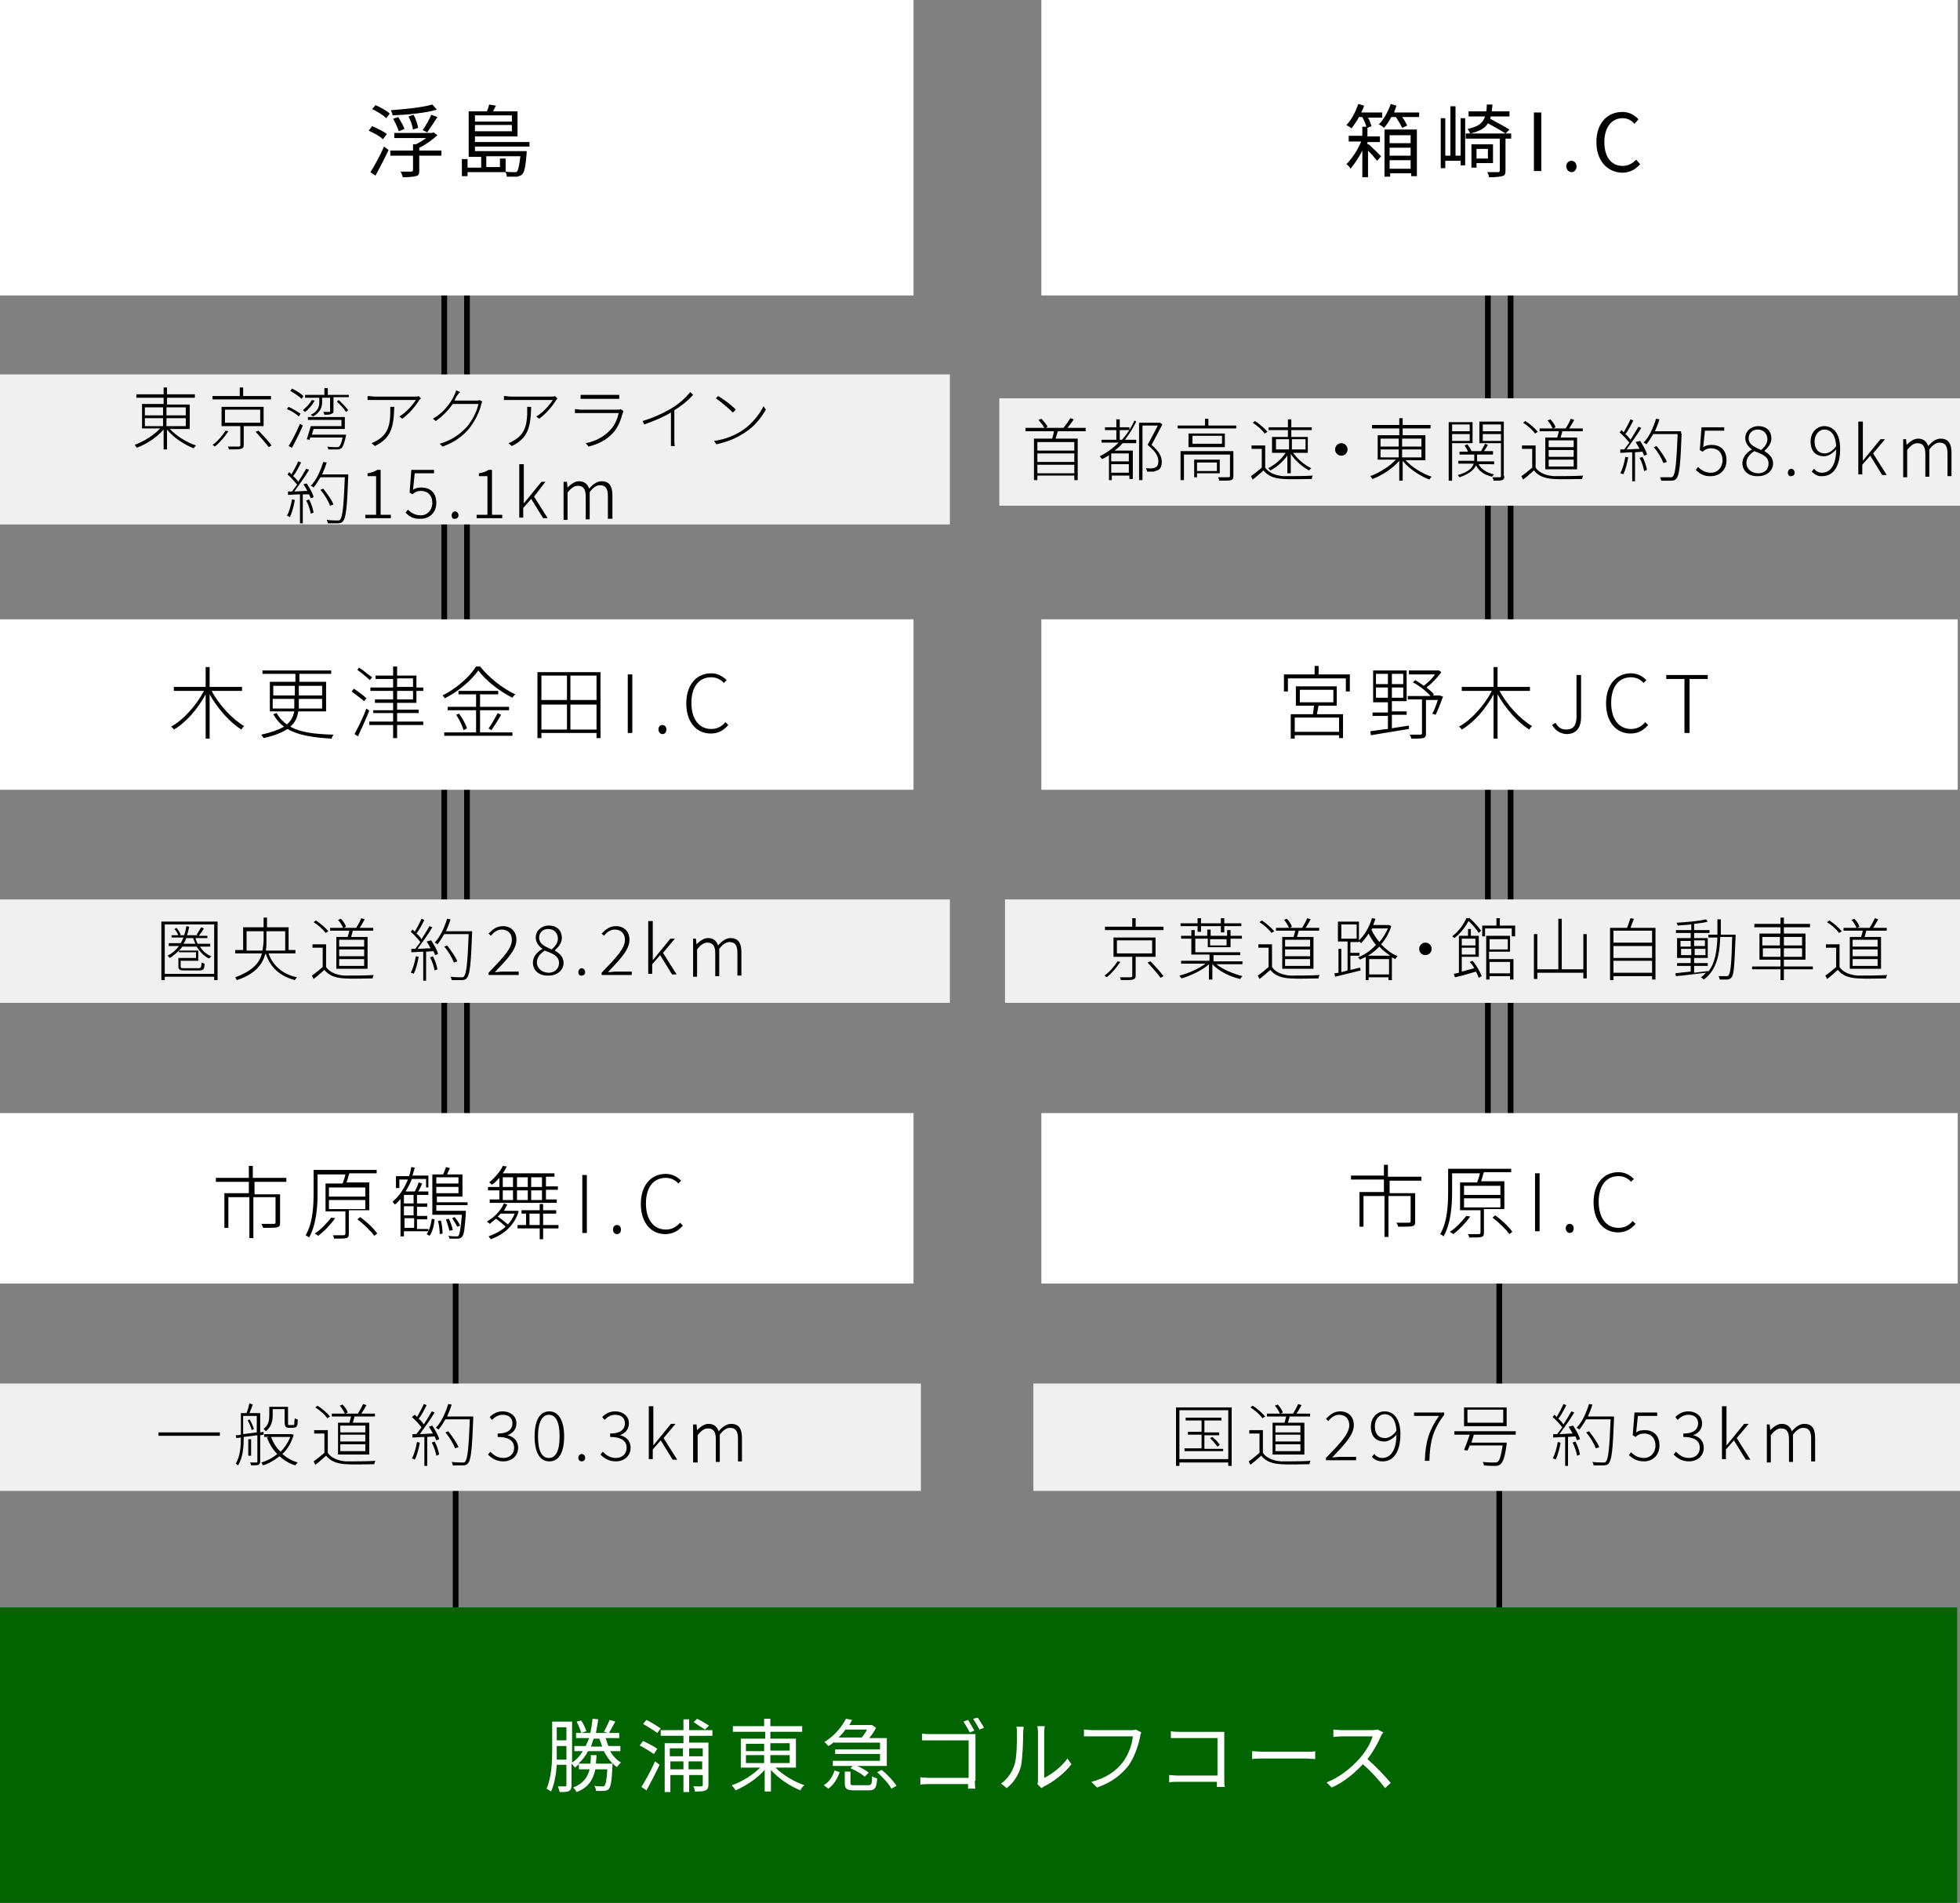
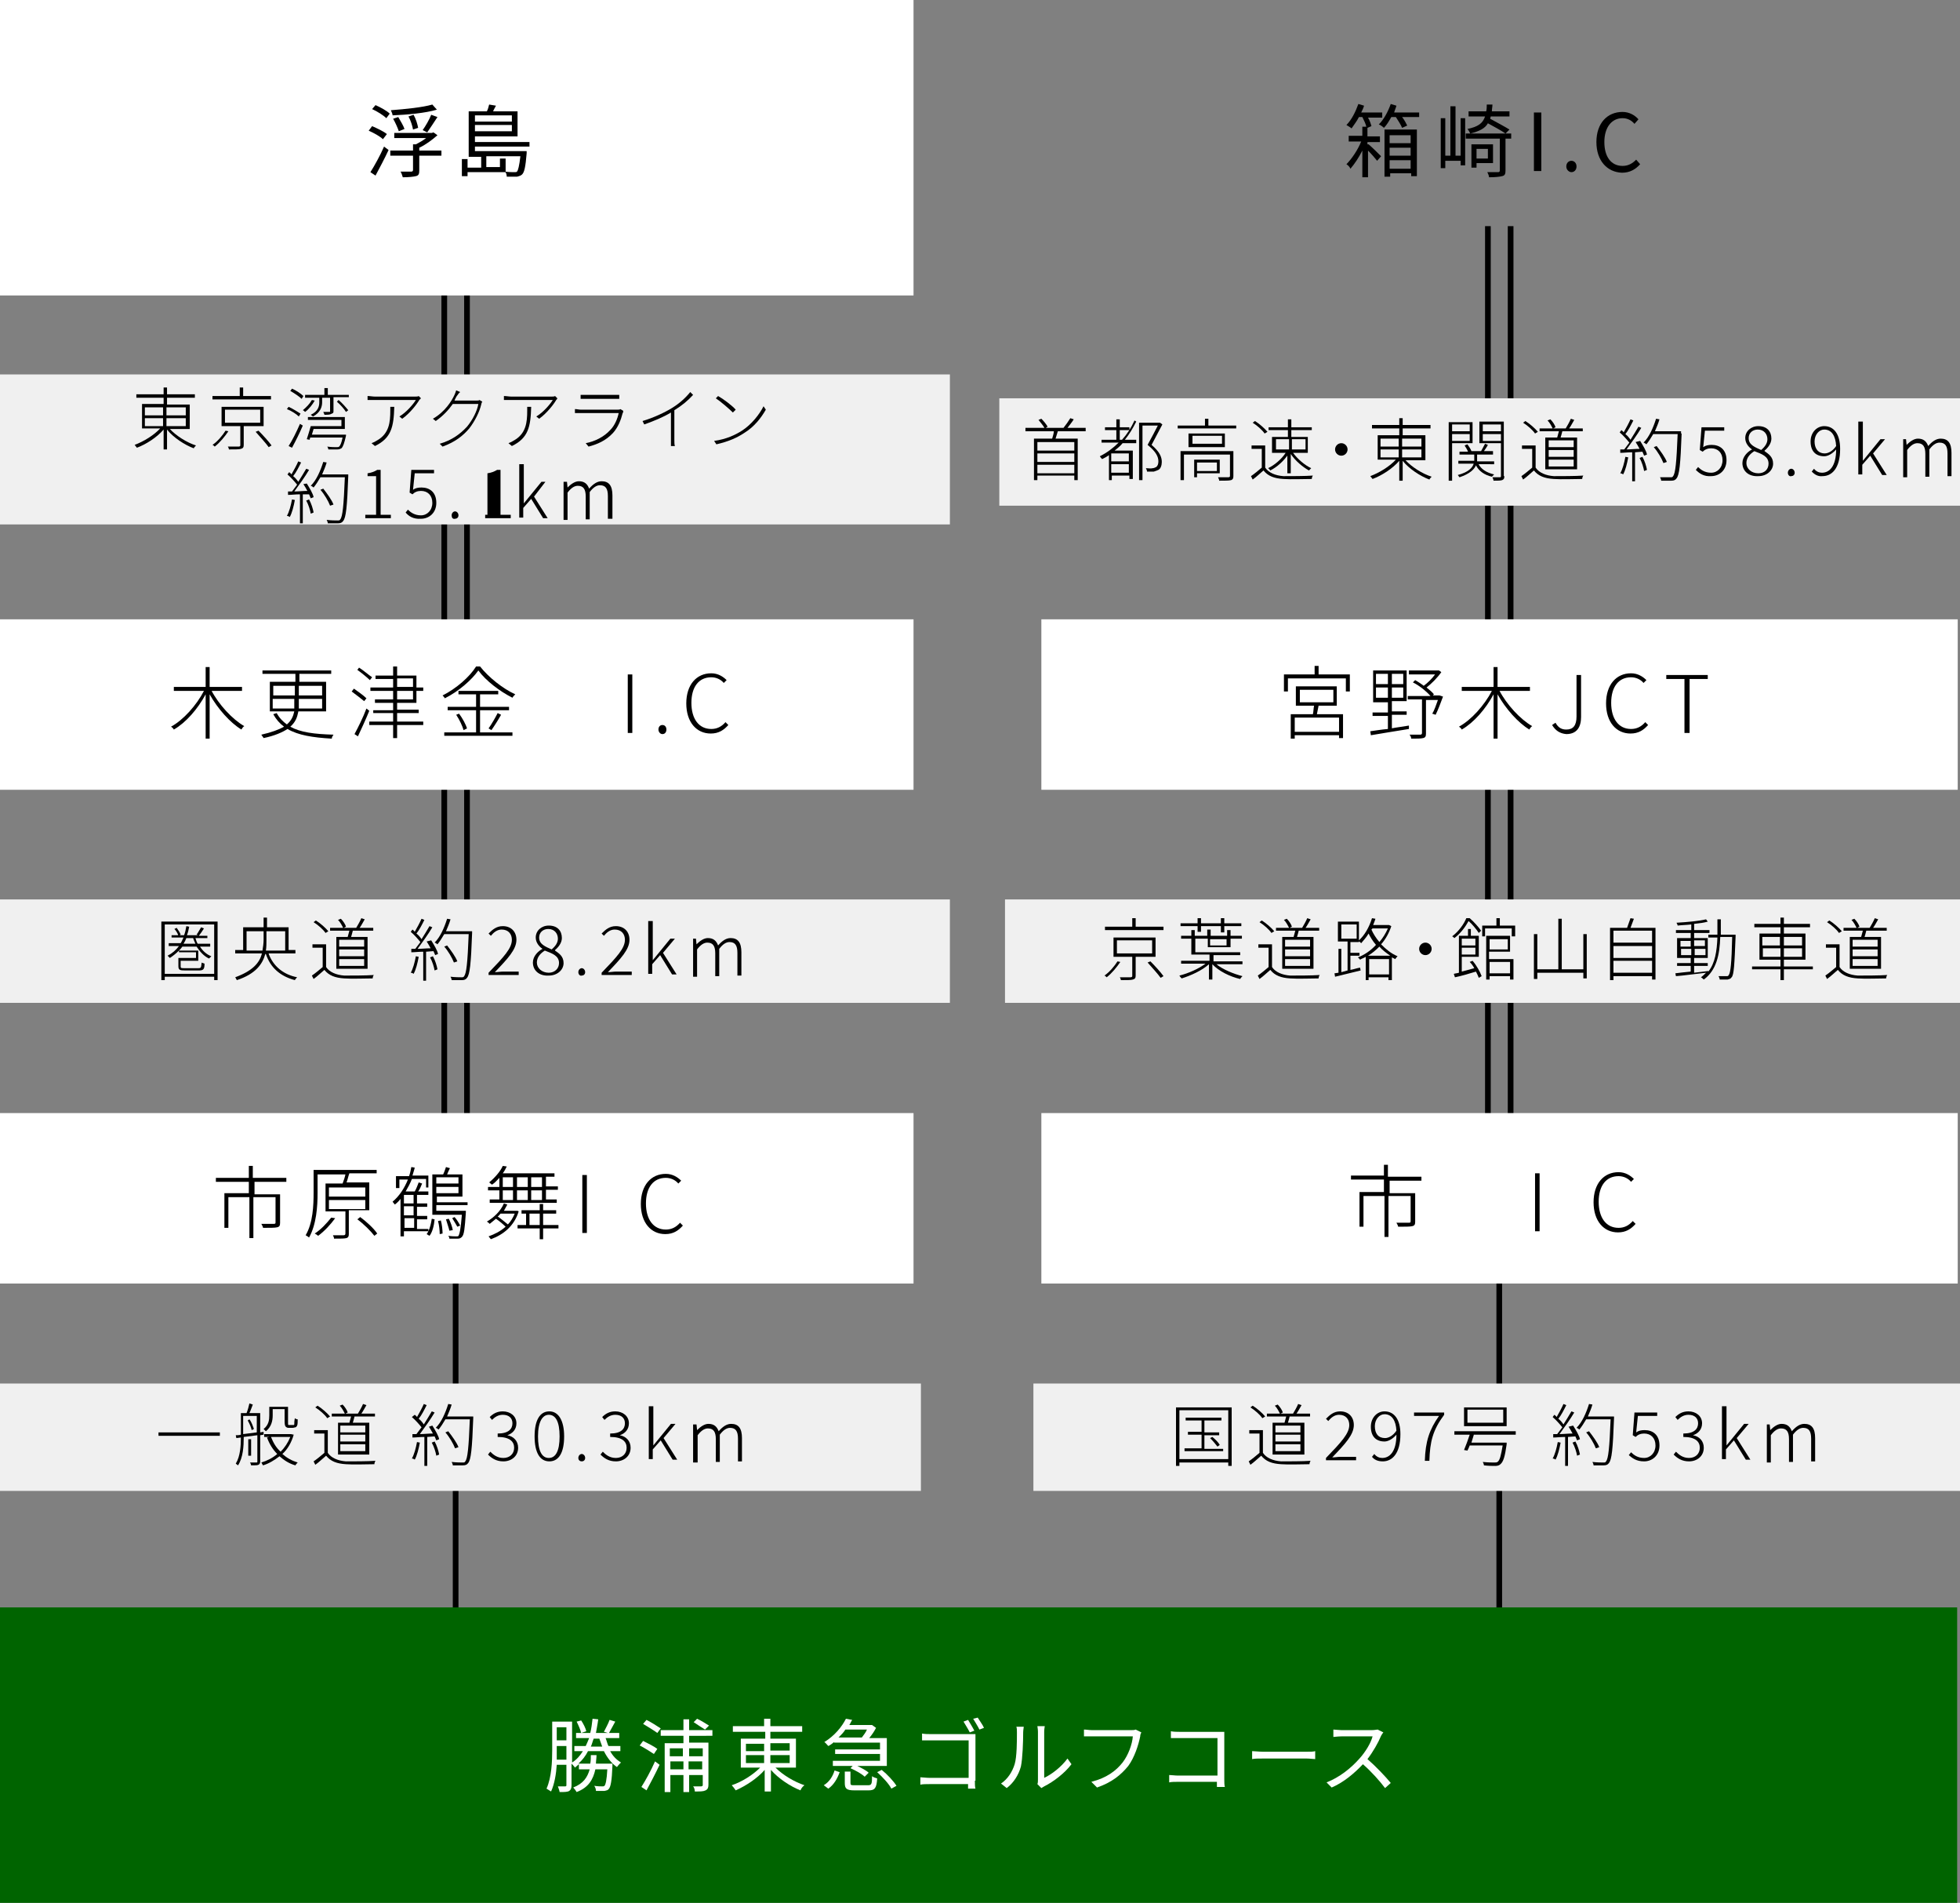
<svg xmlns="http://www.w3.org/2000/svg" version="1.1" id="_レイヤー_2" x="0px" y="0px" viewBox="0 0 345 334.9" style="enable-background:new 0 0 345 334.9;" xml:space="preserve">
  <rect x="0" y="0" width="345" height="334.9" fill="#808080" stroke="none" />
  <style type="text/css">
	.st0{fill:none;stroke:#000000;stroke-miterlimit:10;}
	.st1{fill:#FFFFFF;}
	.st2{fill:#F0F0F0;}
	.st3{fill:#006400;}
</style>
  <g>
    <g>
      <line class="st0" x1="78.2" y1="40.1" x2="78.2" y2="199.7" />
      <line class="st0" x1="82.2" y1="40.1" x2="82.2" y2="199.7" />
    </g>
    <line class="st0" x1="80.2" y1="214.6" x2="80.2" y2="282.9" />
    <g>
      <rect x="-0.5" y="109" class="st1" width="161.3" height="30" />
    </g>
    <g>
      <path d="M37.2,121.5c1.3,2.5,3.7,5.1,5.8,6.3c-0.2,0.1-0.4,0.4-0.5,0.6c-2-1.2-4.2-3.7-5.6-6.2v7.8h-0.7v-7.8    c-1.4,2.6-3.5,5-5.6,6.2c-0.1-0.2-0.3-0.4-0.5-0.5c2.2-1.2,4.5-3.8,5.8-6.3h-5.3v-0.7h5.6v-3.5h0.7v3.5h5.7v0.7H37.2z" />
      <path d="M52.5,125.3c-0.2,1-0.5,1.8-1.4,2.6c1.8,1,4.2,1.3,7.6,1.4c-0.1,0.2-0.3,0.4-0.3,0.7c-3.4-0.2-5.9-0.6-7.8-1.7    c-0.9,0.6-2.3,1.2-4.2,1.6c-0.1-0.2-0.3-0.4-0.4-0.6c1.8-0.4,3.1-0.9,4-1.4c-0.8-0.6-1.4-1.3-1.9-2.2l0.6-0.2    c0.5,0.9,1.1,1.5,1.8,2c0.8-0.7,1.1-1.4,1.3-2.3h-4.3v-5.2h4.5v-1.4h-5.8v-0.6h12.1v0.6h-5.6v1.4h4.7v5.2H52.5z M48.1,122.4h3.8    v-1.7h-3.8V122.4z M51.8,124.7c0-0.4,0-0.7,0-1.1V123h-3.8v1.7H51.8z M56.7,123h-4.1v0.6c0,0.4,0,0.7,0,1.1h4.1V123z M52.6,120.7    v1.7h4.1v-1.7H52.6z" />
      <path d="M64.1,123.4c-0.5-0.4-1.5-1.2-2.2-1.7l0.4-0.5c0.7,0.5,1.7,1.2,2.2,1.7L64.1,123.4z M62.4,129.2c0.6-1.1,1.5-2.9,2.1-4.5    l0.5,0.4c-0.6,1.5-1.4,3.2-2,4.5L62.4,129.2z M63.2,117.5c0.8,0.5,1.7,1.3,2.3,1.7l-0.4,0.5c-0.5-0.5-1.5-1.3-2.2-1.8L63.2,117.5z     M69.9,123.6v1.3h3.8v0.6h-3.8v1.5h4.6v0.6h-4.6v2.3h-0.7v-2.3H65v-0.6h4.2v-1.5h-3.5V125h3.5v-1.3H66v-0.6h3.2v-1.5h-4v-0.6h4    v-1.5h-3.1v-0.6h3.1v-1.6h0.7v1.6h3.4v2.1h1.2v0.6h-1.2v2.1H69.9z M69.9,120.9h2.8v-1.5h-2.8V120.9z M69.9,123.1h2.8v-1.5h-2.8    V123.1z" />
      <path d="M84.5,117.3c1.5,1.9,4,3.9,6.2,4.9c-0.2,0.2-0.4,0.4-0.5,0.6c-2.2-1.1-4.7-3-6-4.8c-1.2,1.7-3.5,3.7-5.9,4.9    c-0.1-0.2-0.3-0.4-0.4-0.5c2.4-1.2,4.8-3.3,5.9-5.1H84.5z M84.5,128.9h5.7v0.6h-12v-0.6h5.6V125h-5v-0.6h5v-2.2h-3.1v-0.6h7v0.6    h-3.2v2.2h5.1v0.6h-5.1V128.9z M80.8,125.6c0.6,0.8,1.2,1.9,1.4,2.6l-0.6,0.3c-0.2-0.7-0.7-1.8-1.3-2.7L80.8,125.6z M86,128.2    c0.5-0.7,1.2-1.9,1.6-2.7l0.6,0.3c-0.5,0.9-1.2,2-1.7,2.7L86,128.2z" />
-       <path d="M105.7,118.3v11.6H105V129h-9.7v0.9h-0.7v-11.6H105.7z M95.3,118.9v4.3h4.5v-4.3H95.3z M95.3,128.4h4.5v-4.4h-4.5V128.4z     M105,118.9h-4.6v4.3h4.6V118.9z M105,128.4v-4.4h-4.6v4.4H105z" />
      <path d="M110.5,118.7h0.8V129h-0.8V118.7z" />
      <path d="M115.9,128.4c0-0.5,0.3-0.8,0.7-0.8s0.7,0.3,0.7,0.8c0,0.5-0.3,0.8-0.7,0.8S115.9,128.8,115.9,128.4z" />
      <path d="M120.8,123.8c0-3.3,1.8-5.3,4.4-5.3c1.2,0,2.1,0.6,2.7,1.2l-0.5,0.5c-0.5-0.6-1.3-1-2.2-1c-2.2,0-3.5,1.7-3.5,4.5    c0,2.8,1.3,4.6,3.5,4.6c1,0,1.8-0.4,2.5-1.2l0.5,0.5c-0.8,0.9-1.7,1.5-3.1,1.5C122.6,129.1,120.8,127.1,120.8,123.8z" />
    </g>
    <g>
      <line class="st0" x1="261.9" y1="39.8" x2="261.9" y2="203.5" />
      <line class="st0" x1="265.9" y1="39.8" x2="265.9" y2="203.5" />
    </g>
    <rect x="175.9" y="70.1" class="st2" width="175.9" height="18.9" />
    <g>
      <path d="M186.2,75.9c-0.1,0.4-0.3,0.9-0.4,1.3h3.9v7.3h-0.6v-0.8h-6.5v0.8H182v-7.3h3.2c0.1-0.4,0.3-0.9,0.3-1.3h-5v-0.6h6.7    c0.4-0.5,0.9-1.2,1.2-1.7l0.6,0.2c-0.3,0.5-0.8,1.1-1.1,1.5h3.2v0.6H186.2z M189.1,77.8h-6.5v1.5h6.5V77.8z M189.1,79.8h-6.5v1.5    h6.5V79.8z M189.1,83.3v-1.5h-6.5v1.5H189.1z M183.3,73.7c0.4,0.4,0.9,1,1.1,1.4l-0.5,0.3c-0.2-0.4-0.7-1-1.1-1.5L183.3,73.7z" />
      <path d="M200,74.2c-0.6,1.2-1.2,2.2-2,3.2h2V78h-2.4c-0.4,0.5-0.9,0.9-1.4,1.3h3.2v5h-0.6v-0.6h-3.1v0.8h-0.5v-4.4    c-0.4,0.3-0.8,0.5-1.2,0.7c-0.1-0.1-0.3-0.3-0.4-0.5c1.2-0.6,2.3-1.4,3.3-2.4h-3v-0.5h2.6v-1.7h-2v-0.5h2v-1.4h0.6v1.4h1.7v0.5    h-1.7v1.7h0.4c0.9-1,1.6-2.1,2.2-3.4L200,74.2z M198.7,79.8h-3.1v1.4h3.1V79.8z M198.7,83.2v-1.5h-3.1v1.5H198.7z M204.6,74.7    c-0.6,1.1-1.3,2.5-1.9,3.6c1.4,1.2,1.8,2.1,1.8,3c0,0.6-0.2,1.2-0.6,1.4c-0.2,0.1-0.5,0.2-0.8,0.3c-0.3,0-0.8,0-1.2,0    c0-0.2-0.1-0.4-0.2-0.6c0.4,0,0.9,0.1,1.2,0c0.2,0,0.4-0.1,0.6-0.2c0.3-0.2,0.4-0.6,0.4-1c0-0.8-0.4-1.7-1.9-2.9    c0.6-1.1,1.3-2.4,1.8-3.4h-2.7v9.6h-0.6V74.4h3.6l0.1,0L204.6,74.7z" />
      <path d="M217.6,74.9v0.5h-10.3v-0.5h4.8v-1.2h0.6v1.2H217.6z M217.1,83.8c0,0.4-0.1,0.6-0.4,0.7c-0.4,0.1-1,0.1-2.1,0.1    c0-0.2-0.1-0.4-0.2-0.6c0.9,0,1.6,0,1.8,0c0.2,0,0.3-0.1,0.3-0.2V80h-8.1v4.5h-0.6v-5.1h9.3V83.8z M215.6,76.3v2.4h-6.4v-2.4    H215.6z M215.1,76.7h-5.2v1.4h5.2V76.7z M210.7,83.4V84h-0.5v-3.1h4.5v2.4H210.7z M210.7,81.4v1.5h3.5v-1.5H210.7z" />
      <path d="M222.7,82.3c0.6,0.9,1.8,1.4,3.2,1.5c1.2,0,3.9,0,5.2-0.1c-0.1,0.1-0.2,0.4-0.2,0.6c-1.2,0-3.7,0.1-5,0    c-1.6-0.1-2.7-0.5-3.5-1.5c-0.6,0.5-1.2,1.1-1.9,1.6l-0.3-0.6c0.6-0.4,1.3-1,1.9-1.5V79h-1.8v-0.6h2.4V82.3z M222.6,76.3    c-0.4-0.6-1.3-1.4-2.1-1.9l0.4-0.3c0.8,0.5,1.7,1.3,2.2,1.9L222.6,76.3z M226.8,79.9c-0.8,1.2-2,2.3-3.2,2.9    c-0.1-0.1-0.2-0.3-0.4-0.4c1.1-0.5,2.4-1.6,3.1-2.7h-2.4v-2.8h2.8v-1.2h-3.4v-0.5h3.4v-1.4h0.6v1.4h3.6v0.5h-3.6v1.2h2.9v2.8h-2.6    c0.8,1.1,2.1,2.2,3.2,2.7c-0.1,0.1-0.3,0.3-0.4,0.4c-1.1-0.6-2.4-1.7-3.2-2.9v3.4h-0.6V79.9z M224.6,79.1h2.3v-1.8h-2.3V79.1z     M227.4,77.3v1.8h2.4v-1.8H227.4z" />
      <path d="M237.2,79.1c0,0.6-0.5,1.1-1.1,1.1c-0.6,0-1.1-0.5-1.1-1.1s0.5-1.1,1.1-1.1C236.7,78,237.2,78.5,237.2,79.1z" />
      <path d="M247.4,81c1.1,1.2,3,2.4,4.6,2.9c-0.1,0.1-0.3,0.3-0.4,0.5c-1.6-0.6-3.6-1.9-4.7-3.3v3.5h-0.6v-3.5    c-1.2,1.4-3.1,2.6-4.7,3.2c-0.1-0.1-0.3-0.4-0.4-0.5c1.6-0.6,3.4-1.7,4.5-2.9h-3.2v-4.3h3.8v-1.2h-4.8v-0.6h4.8v-1.2h0.6v1.2h4.9    v0.6h-4.9v1.2h4V81H247.4z M243,78.6h3.2v-1.4H243V78.6z M243,80.5h3.2v-1.4H243V80.5z M246.8,77.2v1.4h3.4v-1.4H246.8z     M250.2,79.1h-3.4v1.4h3.4V79.1z" />
      <path d="M255.6,78v6.6H255V74.3h4.2V78H255.6z M255.6,74.7v1.2h3.1v-1.2H255.6z M258.7,77.6v-1.2h-3.1v1.2H258.7z M260.2,81.6    c0.5,1,1.5,1.6,2.8,1.9c-0.1,0.1-0.3,0.3-0.4,0.4c-1.3-0.3-2.3-1-2.8-2c-0.3,0.7-1.1,1.5-2.9,2.1c-0.1-0.1-0.2-0.3-0.3-0.4    c1.9-0.5,2.6-1.3,2.8-2h-2.7v-0.5h2.8c0-0.1,0-0.2,0-0.3V80h-2.6v-0.5h1.5c-0.1-0.3-0.4-0.8-0.6-1.1l0.5-0.2    c0.3,0.4,0.6,0.9,0.7,1.2l-0.1,0h1.8c0.2-0.4,0.5-0.9,0.7-1.3l0.5,0.2c-0.2,0.4-0.5,0.8-0.7,1.1h1.6V80H260v0.9c0,0.1,0,0.2,0,0.3    h3v0.5H260.2z M264.8,83.8c0,0.4-0.1,0.6-0.4,0.7c-0.3,0.1-0.8,0.1-1.5,0.1c0-0.1-0.1-0.4-0.2-0.6c0.6,0,1.2,0,1.3,0    c0.2,0,0.2-0.1,0.2-0.2V78h-3.8v-3.8h4.3V83.8z M261,74.7v1.2h3.2v-1.2H261z M264.2,77.6v-1.2H261v1.2H264.2z" />
      <path d="M270.3,82.3c0.6,0.9,1.8,1.4,3.2,1.5c1.2,0,3.9,0,5.2-0.1c-0.1,0.1-0.2,0.4-0.2,0.6c-1.2,0-3.7,0.1-5,0    c-1.6-0.1-2.7-0.5-3.5-1.5c-0.6,0.5-1.2,1.1-1.9,1.6l-0.3-0.6c0.6-0.4,1.3-1,1.9-1.5V79h-1.8v-0.6h2.4V82.3z M270.2,76.3    c-0.4-0.6-1.3-1.4-2.1-1.9l0.4-0.3c0.8,0.5,1.7,1.3,2.2,1.9L270.2,76.3z M274.1,77c0.1-0.3,0.2-0.8,0.3-1.1H271v-0.5h2.3    c-0.2-0.4-0.5-1-0.9-1.4l0.5-0.2c0.4,0.4,0.8,1,0.9,1.4l-0.4,0.2h2.2c0.3-0.5,0.7-1.2,0.9-1.7l0.6,0.2c-0.3,0.5-0.6,1.1-0.9,1.5    h2.4v0.5H275c-0.1,0.4-0.2,0.8-0.3,1.1h2.9v5.6H272V77H274.1z M277,77.5h-4.4v1.2h4.4V77.5z M277,79.2h-4.4v1.2h4.4V79.2z     M277,80.9h-4.4v1.2h4.4V80.9z" />
      <path d="M286.6,80.5c-0.2,1.1-0.5,2.3-0.9,3c-0.1-0.1-0.3-0.2-0.5-0.2c0.4-0.7,0.7-1.8,0.9-2.9L286.6,80.5z M288.7,77.6    c0.5,0.8,1.1,1.8,1.2,2.4l-0.5,0.2c-0.1-0.2-0.2-0.5-0.3-0.7l-1.3,0.1v5.1h-0.5v-5.1c-0.8,0-1.5,0.1-2.1,0.1l0-0.6l0.7,0    c0.3-0.4,0.6-0.8,0.9-1.2c-0.4-0.5-1.1-1.3-1.7-1.8l0.3-0.4c0.1,0.1,0.3,0.2,0.4,0.4c0.4-0.7,0.9-1.6,1.2-2.3l0.5,0.2    c-0.4,0.8-0.9,1.8-1.4,2.4c0.4,0.3,0.7,0.7,0.9,1c0.5-0.8,1-1.6,1.4-2.3l0.5,0.2c-0.7,1.2-1.8,2.7-2.6,3.8c0.7,0,1.5-0.1,2.3-0.1    c-0.2-0.4-0.5-0.9-0.7-1.2L288.7,77.6z M289.1,80.4c0.4,0.7,0.7,1.7,0.8,2.3l-0.5,0.2c-0.1-0.6-0.4-1.6-0.8-2.3L289.1,80.4z     M296,76.3c-0.2,5.5-0.4,7.3-0.9,7.9c-0.2,0.3-0.5,0.4-0.9,0.4c-0.4,0-1.1,0-1.8,0c0-0.2-0.1-0.4-0.2-0.6C293,84,293.7,84,294,84    c0.3,0,0.4,0,0.5-0.2c0.4-0.5,0.6-2.3,0.8-7.4h-4.3c-0.4,0.7-0.8,1.3-1.2,1.8c-0.1-0.1-0.4-0.3-0.5-0.3c1-1,1.7-2.6,2.2-4.2    l0.6,0.1c-0.2,0.7-0.5,1.4-0.8,2.1h4.6V76.3z M292.8,81.5c-0.3-0.8-1-2-1.7-2.8l0.5-0.2c0.7,0.9,1.5,2,1.8,2.8L292.8,81.5z" />
      <path d="M298.5,82.7l0.4-0.5c0.5,0.5,1.2,1,2.3,1c1.1,0,2-0.9,2-2.2s-0.8-2.1-2-2.1c-0.6,0-1.1,0.2-1.5,0.6l-0.5-0.3l0.3-4h4v0.6    h-3.4l-0.3,2.9c0.4-0.3,0.9-0.4,1.5-0.4c1.4,0,2.6,0.8,2.6,2.7c0,1.8-1.3,2.8-2.7,2.8C299.9,83.9,299.1,83.3,298.5,82.7z" />
      <path d="M306.7,81.5c0-1.1,0.9-2,1.7-2.4v0c-0.6-0.4-1.2-1.1-1.2-2c0-1.2,1-2.1,2.3-2.1c1.5,0,2.3,0.9,2.3,2.2    c0,0.9-0.7,1.7-1.2,2.1v0.1c0.7,0.5,1.5,1,1.5,2.2c0,1.2-1.1,2.2-2.6,2.2C307.8,83.9,306.7,82.9,306.7,81.5z M311.3,81.6    c0-1.3-1.2-1.7-2.5-2.2c-0.8,0.5-1.4,1.2-1.4,2.1c0,1,0.9,1.8,2.1,1.8C310.6,83.3,311.3,82.6,311.3,81.6z M311.1,77.3    c0-0.9-0.6-1.7-1.7-1.7c-0.9,0-1.6,0.6-1.6,1.5c0,1.2,1.1,1.6,2.2,2.1C310.7,78.6,311.1,78,311.1,77.3z" />
      <path d="M314.7,83.2c0-0.4,0.3-0.7,0.6-0.7c0.3,0,0.6,0.3,0.6,0.7c0,0.4-0.3,0.6-0.6,0.6C315,83.9,314.7,83.6,314.7,83.2z" />
      <path d="M318.9,83l0.4-0.5c0.4,0.5,0.9,0.7,1.4,0.7c1.3,0,2.5-1.1,2.5-4.1c-0.6,0.7-1.4,1.2-2.1,1.2c-1.5,0-2.4-0.9-2.4-2.6    c0-1.6,1.1-2.7,2.4-2.7c1.7,0,2.8,1.4,2.8,4c0,3.5-1.5,4.8-3.1,4.8C320,83.9,319.4,83.5,318.9,83z M321.2,79.8    c0.6,0,1.4-0.4,2-1.3c-0.1-1.8-0.8-2.9-2.1-2.9c-0.9,0-1.7,0.9-1.7,2.1C319.4,78.9,320,79.8,321.2,79.8z" />
      <path d="M327.2,74.2h0.7v6.9h0l3.1-3.8h0.8l-2.1,2.5l2.4,3.8h-0.8l-2.1-3.4l-1.4,1.6v1.7h-0.7V74.2z" />
      <path d="M334.9,77.3h0.6l0.1,1h0c0.6-0.6,1.3-1.1,2-1.1c1,0,1.5,0.5,1.8,1.3c0.7-0.8,1.4-1.3,2.2-1.3c1.3,0,1.9,0.8,1.9,2.5v4.1    h-0.7v-4c0-1.3-0.4-1.9-1.4-1.9c-0.6,0-1.2,0.4-1.8,1.2v4.8h-0.7v-4c0-1.3-0.4-1.9-1.4-1.9c-0.6,0-1.2,0.4-1.8,1.2v4.8h-0.7V77.3z    " />
    </g>
    <g>
-       <rect x="183.3" y="0" class="st1" width="161.3" height="52" />
-     </g>
+       </g>
    <g>
      <rect x="-0.5" y="0" class="st1" width="161.3" height="52" />
    </g>
    <g>
      <path d="M240.9,25.4c0.6,0.5,1.9,1.8,2.2,2.1l-0.7,0.8c-0.3-0.4-1-1.2-1.6-1.8v4.7h-1v-4.7c-0.6,1.2-1.4,2.4-2.1,3.2    c-0.1-0.3-0.4-0.6-0.7-0.8c0.9-0.9,2-2.5,2.6-4h-2.2v-1h2.4v-1.6h0.7c-0.1-0.5-0.4-1.1-0.7-1.7h-0.6c-0.4,0.8-0.9,1.4-1.3,2    c-0.2-0.2-0.6-0.4-0.9-0.6c0.9-0.9,1.6-2.3,2.1-3.7l1,0.3c-0.1,0.4-0.3,0.8-0.5,1.2h3.7v0.9h-2.5c0.3,0.5,0.5,1.1,0.6,1.5    l-0.7,0.3v1.5h2.2v1h-2.2V25.4z M249.8,19.7v0.9h-3c0.4,0.5,0.7,1.1,0.9,1.5l-0.9,0.4c-0.2-0.5-0.7-1.3-1.1-1.9h-0.8    c-0.4,0.7-0.8,1.4-1.3,1.9c-0.2-0.2-0.6-0.5-0.9-0.6c0.9-0.9,1.6-2.2,2.1-3.6l1,0.3c-0.1,0.4-0.3,0.8-0.4,1.2H249.8z M243.6,22.8    h5.8v8.2h-1v-0.5h-3.7v0.6h-1V22.8z M244.6,23.8v1.4h3.7v-1.4H244.6z M248.3,27.4V26h-3.7v1.4H248.3z M248.3,29.7v-1.5h-3.7v1.5    H248.3z" />
      <path d="M257.1,20.8h0.8v8.3h-0.8v-0.8h-2.7v1.3h-0.8v-8.8h0.8v6.6h0.9v-8.7h0.9v8.7h0.9V20.8z M266,24.4h-1V30    c0,0.6-0.1,0.9-0.6,1c-0.4,0.1-1.1,0.2-2.3,0.2c0-0.3-0.2-0.7-0.3-0.9c0.9,0,1.7,0,1.9,0c0.2,0,0.3-0.1,0.3-0.3v-5.6H258v-0.9h8    V24.4z M265,23.5c-0.7-0.5-2-1.2-3.1-1.8c-0.5,0.9-1.5,1.4-3.1,1.8c-0.1-0.2-0.3-0.6-0.5-0.8c1.9-0.4,2.7-1,3.1-2.2h-2.9v-0.9h3.1    c0.1-0.4,0.1-0.8,0.1-1.2h1c0,0.4-0.1,0.8-0.1,1.2h3.1v0.9h-3.3c0,0.1-0.1,0.3-0.1,0.4c1.1,0.6,2.6,1.4,3.4,1.9L265,23.5z     M259.9,28.7v0.8H259v-4.1h3.8v3.3H259.9z M259.9,26.2v1.7h2v-1.7H259.9z" />
      <path d="M270,19.8h1.3v10.3H270V19.8z" />
      <path d="M275.7,29.3c0-0.6,0.4-1,0.9-1c0.5,0,0.9,0.4,0.9,1s-0.4,1-0.9,1C276.2,30.3,275.7,29.9,275.7,29.3z" />
      <path d="M281,25c0-3.3,1.9-5.3,4.6-5.3c1.2,0,2.2,0.6,2.8,1.3l-0.7,0.8c-0.5-0.6-1.2-1-2.1-1c-1.9,0-3.2,1.6-3.2,4.2    c0,2.6,1.2,4.2,3.2,4.2c1,0,1.7-0.4,2.4-1.1l0.7,0.8c-0.8,0.9-1.8,1.5-3.2,1.5C282.9,30.3,281,28.3,281,25z" />
    </g>
    <g>
      <rect x="183.3" y="109" class="st1" width="161.3" height="30" />
    </g>
    <g>
      <path d="M237.6,118.7v3h-0.7v-2.3h-10.2v2.3H226v-3h5.4v-1.5h0.7v1.5H237.6z M232.1,124.2c-0.1,0.5-0.2,1-0.3,1.5h4.6v4.2h-0.7    v-0.5h-7.8v0.6h-0.7v-4.3h3.9c0.1-0.4,0.1-1,0.2-1.5h-3.2v-3.4h7.2v3.4H232.1z M235.7,126.3h-7.8v2.5h7.8V126.3z M228.8,123.6h5.9    v-2.2h-5.9V123.6z" />
      <path d="M244.9,128.2c1-0.2,2-0.3,3.1-0.5l0,0.6c-2.4,0.4-5,0.8-6.7,1.1l-0.1-0.7c0.8-0.1,1.9-0.3,3.1-0.4v-2.3h-2.7v-0.6h2.7    v-1.8h-2.6V118h5.9v5.4h-2.6v1.8h2.6v0.6h-2.6V128.2z M242.2,120.4h2.1v-1.8h-2.1V120.4z M242.2,122.8h2.1V121h-2.1V122.8z     M247,118.6h-2v1.8h2V118.6z M247,121h-2v1.8h2V121z M254,122.6c-0.4,1.1-0.9,2.4-1.3,3.2l-0.6-0.2c0.4-0.6,0.7-1.6,1-2.4H251v5.9    c0,0.5-0.1,0.7-0.5,0.8c-0.4,0.1-1.1,0.1-2.1,0.1c0-0.2-0.1-0.5-0.3-0.7c1,0,1.7,0,1.9,0c0.2,0,0.3-0.1,0.3-0.3v-5.9h-2.5v-0.6h4    c-0.7-0.8-1.9-1.8-3.1-2.4l0.4-0.4c0.5,0.3,1,0.6,1.5,1c0.7-0.5,1.5-1.3,2-2H248V118h5.2l0.1,0l0.4,0.3c-0.7,1-1.7,2-2.6,2.7    c0.5,0.4,1,0.8,1.3,1.2l-0.2,0.2h1.1l0.1,0L254,122.6z" />
      <path d="M263.9,121.5c1.3,2.5,3.7,5.1,5.8,6.3c-0.2,0.1-0.4,0.4-0.5,0.6c-2-1.2-4.2-3.7-5.6-6.2v7.8h-0.7v-7.8    c-1.4,2.6-3.5,5-5.6,6.2c-0.1-0.2-0.3-0.4-0.5-0.5c2.2-1.2,4.5-3.8,5.8-6.3h-5.3v-0.7h5.6v-3.5h0.7v3.5h5.7v0.7H263.9z" />
      <path d="M273.2,127.6l0.6-0.4c0.5,0.9,1.1,1.2,1.9,1.2c1.2,0,1.8-0.7,1.8-2.3v-7.3h0.8v7.4c0,1.7-0.7,3-2.6,3    C274.6,129.1,273.8,128.6,273.2,127.6z" />
      <path d="M282.7,123.8c0-3.3,1.8-5.3,4.4-5.3c1.2,0,2.1,0.6,2.7,1.2l-0.5,0.5c-0.5-0.6-1.3-1-2.2-1c-2.2,0-3.5,1.7-3.5,4.5    c0,2.8,1.3,4.6,3.5,4.6c1,0,1.8-0.4,2.5-1.2l0.5,0.5c-0.8,0.9-1.7,1.5-3.1,1.5C284.5,129.1,282.7,127.1,282.7,123.8z" />
      <path d="M296.5,119.5h-3.2v-0.7h7.3v0.7h-3.2v9.5h-0.9V119.5z" />
    </g>
    <line class="st0" x1="263.9" y1="199.7" x2="263.9" y2="300.2" />
    <g>
      <rect x="183.3" y="195.9" class="st1" width="161.3" height="30" />
    </g>
    <g>
      <path d="M244.6,207.8v2.2h4.5v5c0,0.5-0.1,0.7-0.5,0.8c-0.4,0.1-1.2,0.1-2.5,0.1c0-0.2-0.2-0.5-0.3-0.7c1.1,0,1.9,0,2.2,0    c0.3,0,0.3-0.1,0.3-0.3v-4.4h-3.9v7.2h-0.7v-7.2h-3.7v5.4h-0.7v-6.1h4.3v-2.2h-5.8v-0.7h5.8V205h0.7v2.1h5.9v0.7H244.6z" />
-       <path d="M261.2,213.1v3.9c0,0.4-0.1,0.6-0.4,0.7c-0.4,0.1-1,0.1-2.2,0.1c0-0.2-0.1-0.4-0.2-0.6c0.9,0,1.7,0,1.9,0    c0.2,0,0.3-0.1,0.3-0.3v-3.9H257v-4.9h3c0.2-0.5,0.4-1.1,0.5-1.6h-4.9v3.3c0,2.3-0.2,5.5-1.5,7.8c-0.1-0.1-0.4-0.3-0.6-0.4    c1.3-2.2,1.4-5.3,1.4-7.5v-4H266v0.6h-4.8c-0.2,0.5-0.3,1.1-0.5,1.6h4.1v4.9H261.2z M258.8,214.1c-0.8,1.1-1.9,2.3-3,3.1    c-0.1-0.1-0.4-0.3-0.6-0.4c1.1-0.7,2.1-1.8,2.9-2.8L258.8,214.1z M257.7,210.3h6.4v-1.6h-6.4V210.3z M257.7,212.5h6.4v-1.6h-6.4    V212.5z M263.2,213.9c1.1,0.8,2.4,2,3,2.9l-0.5,0.4c-0.6-0.8-1.9-2.1-3-2.9L263.2,213.9z" />
      <path d="M270.2,206.5h0.8v10.2h-0.8V206.5z" />
-       <path d="M275.6,216.2c0-0.5,0.3-0.8,0.7-0.8s0.7,0.3,0.7,0.8c0,0.5-0.3,0.8-0.7,0.8S275.6,216.6,275.6,216.2z" />
      <path d="M280.5,211.6c0-3.3,1.8-5.3,4.4-5.3c1.2,0,2.1,0.6,2.7,1.2l-0.5,0.5c-0.5-0.6-1.3-1-2.2-1c-2.2,0-3.5,1.7-3.5,4.5    c0,2.8,1.3,4.6,3.5,4.6c1,0,1.8-0.4,2.5-1.2l0.5,0.5c-0.8,0.9-1.7,1.5-3.1,1.5C282.3,216.9,280.5,214.9,280.5,211.6z" />
    </g>
    <rect x="-0.5" y="282.9" class="st3" width="345" height="52" />
    <g>
      <path class="st1" d="M107.4,308.2c0.5,0.9,1.1,1.5,1.9,2c-0.2,0.2-0.5,0.5-0.7,0.8c-0.9-0.6-1.7-1.6-2.3-2.8h-2.8    c-0.4,0.8-1,1.6-1.7,2.2h2.1c0.1-0.5,0.1-1,0.1-1.5h1c0,0.5-0.1,1-0.1,1.5h2.9c0,0,0,0.3,0,0.4c-0.1,2.6-0.3,3.6-0.6,4    c-0.2,0.3-0.4,0.3-0.8,0.4c-0.3,0-0.9,0-1.5,0c0-0.3-0.1-0.6-0.3-0.9c0.6,0.1,1.1,0.1,1.4,0.1c0.2,0,0.3,0,0.4-0.1    c0.2-0.2,0.4-1,0.5-2.9h-2.1c-0.4,1.8-1.2,3.2-3.3,4c-0.1-0.2-0.4-0.6-0.6-0.8c1.8-0.7,2.5-1.8,2.9-3.2h-1.9v-0.9    c-0.2,0.2-0.5,0.4-0.7,0.6c-0.1-0.2-0.4-0.5-0.6-0.7v3.8c0,0.5-0.1,0.8-0.4,1c-0.3,0.2-0.9,0.2-1.7,0.2c0-0.2-0.2-0.7-0.3-1    c0.6,0,1.1,0,1.3,0c0.2,0,0.2-0.1,0.2-0.3v-3.5h-1.7c-0.1,1.6-0.4,3.4-1,4.7c-0.2-0.1-0.6-0.4-0.8-0.5c0.9-2,1-4.8,1-6.8v-5h3.5    v7.2c0.8-0.5,1.4-1.2,1.9-2h-1.5v-0.9h2c0.2-0.4,0.4-0.9,0.6-1.4h-2.3v-0.9h2.5c0.2-0.8,0.3-1.6,0.4-2.5l1,0.1    c-0.1,0.9-0.3,1.7-0.4,2.4h2.1l-0.7-0.2c0.3-0.6,0.8-1.5,1-2.1l1,0.3c-0.4,0.7-0.8,1.5-1.1,2h1.8v0.9h-2.4c0.2,0.5,0.3,1,0.5,1.4    h2.1v0.9H107.4z M99.7,309.7v-2.4H98v0.8c0,0.5,0,1.1,0,1.6H99.7z M98,304v2.3h1.7V304H98z M102.3,302.8c0.4,0.6,0.8,1.4,0.9,1.9    l-0.9,0.3c-0.1-0.5-0.5-1.4-0.8-2L102.3,302.8z M106,307.4c-0.2-0.5-0.3-0.9-0.5-1.4h-1c-0.2,0.5-0.3,1-0.5,1.4H106z" />
      <path class="st1" d="M115.1,308.7c-0.6-0.4-1.7-1.1-2.5-1.5l0.6-0.8c0.8,0.4,2,1,2.5,1.4L115.1,308.7z M112.9,314.5    c0.7-1.1,1.7-2.9,2.4-4.5l0.8,0.6c-0.7,1.5-1.6,3.2-2.3,4.5L112.9,314.5z M115.7,305c-0.5-0.4-1.7-1.1-2.5-1.6l0.6-0.7    c0.8,0.4,1.9,1.1,2.5,1.5L115.7,305z M121.3,305.4v1.3h3.4v7.4c0,0.5-0.1,0.8-0.5,1c-0.4,0.2-0.9,0.2-1.9,0.2    c0-0.3-0.1-0.7-0.3-0.9c0.7,0,1.3,0,1.4,0c0.2,0,0.3-0.1,0.3-0.2v-1.8h-2.4v3h-1v-3h-2.3v3h-1v-8.6h3.3v-1.3h-4v-1h4v-1.9h1v1.9    h4.1v1H121.3z M117.9,307.7v1.4h2.3v-1.4H117.9z M120.3,311.4V310h-2.3v1.4H120.3z M121.3,307.7v1.4h2.4v-1.4H121.3z M123.6,311.4    V310h-2.4v1.4H123.6z M124.1,304.4c-0.5-0.3-1.4-0.9-2-1.3l0.6-0.6c0.7,0.3,1.6,0.9,2.1,1.2L124.1,304.4z" />
      <path class="st1" d="M136.5,311.1c1.3,1.3,3.3,2.5,5.1,3.1c-0.3,0.2-0.6,0.6-0.7,0.9c-1.8-0.7-3.9-2.1-5.2-3.6v3.8h-1.1v-3.8    c-1.3,1.5-3.3,2.8-5.1,3.6c-0.2-0.3-0.5-0.7-0.7-0.9c1.8-0.6,3.7-1.8,5-3.1h-3.4V306h4.3v-1.2H129v-1h5.5v-1.3h1.1v1.3h5.6v1h-5.6    v1.2h4.5v5.1H136.5z M131.3,308.2h3.2v-1.3h-3.2V308.2z M131.3,310.3h3.2v-1.4h-3.2V310.3z M135.6,306.8v1.3h3.4v-1.3H135.6z     M139,308.9h-3.4v1.4h3.4V308.9z" />
      <path class="st1" d="M146.9,306.5c-0.3,0.3-0.7,0.6-1.1,0.8c-0.2-0.2-0.5-0.6-0.7-0.7c1.8-1.1,3.1-2.7,3.8-4.1l1.1,0.2    c-0.2,0.3-0.3,0.6-0.5,0.9h3.8l0.2,0l0.7,0.5c-0.3,0.6-0.7,1.2-1.2,1.8h3.1v4.9h-5.2c0.8,0.4,1.6,0.8,2,1.2l-0.7,0.7    c-0.5-0.5-1.6-1.1-2.5-1.5l0.4-0.4h-3.5v-0.9h8.3v-1.2H147v-0.8h7.9v-1.2h-8.1V306.5z M145,314.2c1-0.6,1.6-1.6,1.9-2.6l0.9,0.3    c-0.4,1.1-1,2.2-2,2.9L145,314.2z M148.8,304.4c-0.3,0.5-0.7,0.9-1.2,1.4h4.1c0.3-0.4,0.7-0.9,0.9-1.4H148.8z M152.8,314.2    c0.6,0,0.7-0.2,0.7-1.6c0.2,0.2,0.6,0.3,0.9,0.4c-0.1,1.7-0.4,2.1-1.5,2.1h-2.5c-1.4,0-1.7-0.3-1.7-1.3v-2h1v2    c0,0.4,0.1,0.4,0.8,0.4H152.8z M155.2,311.5c1,0.8,2.1,2,2.6,2.8l-0.9,0.5c-0.4-0.8-1.5-2-2.5-2.9L155.2,311.5z" />
      <path class="st1" d="M171.6,313.4c0,0.5,0,1.1,0.1,1.4h-1.3c0-0.2,0-0.4,0-0.8h-6.8c-0.6,0-1.2,0-1.6,0.1v-1.3    c0.4,0,1,0.1,1.6,0.1h6.9v-6.6h-6.7c-0.5,0-1.2,0-1.5,0v-1.2c0.5,0.1,1.1,0.1,1.5,0.1h6.9c0.4,0,0.8,0,1,0c0,0.3,0,0.8,0,1.1    V313.4z M170.7,304.9c-0.3-0.6-0.8-1.4-1.1-1.9l0.8-0.3c0.3,0.5,0.8,1.3,1.1,1.9L170.7,304.9z M172.1,302.3    c0.3,0.5,0.9,1.3,1.1,1.8l-0.8,0.3c-0.3-0.6-0.8-1.4-1.1-1.9L172.1,302.3z" />
      <path class="st1" d="M176.2,313.9c1.2-0.8,2-2.1,2.4-3.4c0.4-1.3,0.4-4.1,0.4-5.6c0-0.4,0-0.7-0.1-1h1.3c0,0.2-0.1,0.6-0.1,1    c0,1.6-0.1,4.6-0.4,6c-0.4,1.5-1.3,2.9-2.5,3.8L176.2,313.9z M182.6,314c0.1-0.2,0.1-0.5,0.1-0.8v-8.4c0-0.5-0.1-0.9-0.1-1h1.3    c0,0.1-0.1,0.5-0.1,1v8.1c1.3-0.6,3-1.9,4.1-3.4l0.7,1c-1.2,1.6-3.2,3.1-4.8,3.9c-0.2,0.1-0.3,0.2-0.5,0.3L182.6,314z" />
      <path class="st1" d="M200.9,304.9c-0.1,0.2-0.2,0.4-0.2,0.7c-0.3,1.5-1,3.7-2.1,5.2c-1.3,1.6-2.9,2.9-5.5,3.8l-1-1    c2.7-0.7,4.3-1.9,5.5-3.4c1-1.3,1.7-3.2,1.8-4.6h-7.2c-0.6,0-1,0-1.4,0v-1.2c0.4,0,0.9,0.1,1.4,0.1h7c0.2,0,0.5,0,0.7-0.1    L200.9,304.9z" />
      <path class="st1" d="M214.2,314.4c0-0.2,0-0.4,0-0.8h-6.8c-0.6,0-1.2,0-1.6,0.1v-1.3c0.4,0,1,0.1,1.6,0.1h6.9v-6.6h-6.7    c-0.5,0-1.2,0-1.5,0v-1.2c0.5,0.1,1.1,0.1,1.5,0.1h6.9c0.3,0,0.8,0,1,0c0,0.3,0,0.8,0,1.1v7.2c0,0.5,0,1.1,0.1,1.4H214.2z" />
      <path class="st1" d="M220.4,308.2c0.4,0,1.2,0.1,1.9,0.1h7.7c0.7,0,1.2,0,1.5-0.1v1.4c-0.3,0-0.9-0.1-1.5-0.1h-7.7    c-0.8,0-1.5,0-1.9,0.1V308.2z" />
      <path class="st1" d="M243.5,304.9c-0.1,0.1-0.3,0.4-0.4,0.6c-0.5,1.2-1.4,2.8-2.4,4.1c1.5,1.3,3.2,3.1,4.1,4.2l-1,0.9    c-0.9-1.2-2.4-2.9-3.9-4.2c-1.5,1.6-3.4,3.2-5.5,4.1l-0.9-0.9c2.3-0.9,4.3-2.5,5.8-4.2c1-1.1,2-2.7,2.3-3.9h-5.5    c-0.5,0-1.3,0.1-1.4,0.1v-1.3c0.2,0,1,0.1,1.4,0.1h5.4c0.5,0,0.8-0.1,1-0.1L243.5,304.9z" />
    </g>
    <g>
      <path d="M67.4,24.5c-0.5-0.5-1.6-1.1-2.5-1.5l0.6-0.8c0.9,0.4,2,0.9,2.6,1.4L67.4,24.5z M65.2,30.3c0.7-1.1,1.7-2.9,2.4-4.5    l0.8,0.6c-0.7,1.5-1.6,3.2-2.3,4.5L65.2,30.3z M66.1,18.5c0.9,0.4,2,1,2.5,1.5l-0.6,0.8c-0.5-0.5-1.6-1.2-2.5-1.6L66.1,18.5z     M77.7,27.4h-3.9V30c0,0.6-0.1,0.9-0.6,1c-0.4,0.1-1.2,0.2-2.3,0.2c-0.1-0.3-0.2-0.7-0.4-1c0.9,0,1.7,0,1.9,0    c0.2,0,0.3-0.1,0.3-0.3v-2.5h-4v-0.9h4v-1.1h0.5c0.6-0.3,1.3-0.7,1.8-1.1h-5.6v-0.9h6.6l0.3-0.1l0.7,0.5c-0.9,0.8-2.1,1.7-3.2,2.2    v0.5h3.9V27.4z M76.9,19.3c-2,0.6-5.2,0.9-7.8,1c0-0.3-0.2-0.6-0.3-0.9c2.6-0.2,5.6-0.5,7.3-1L76.9,19.3z M70.2,23.1    c-0.2-0.6-0.6-1.5-1-2.2l0.9-0.3c0.4,0.7,0.9,1.5,1.1,2.1L70.2,23.1z M72.7,22.8c-0.1-0.6-0.4-1.6-0.8-2.3l0.9-0.3    c0.4,0.7,0.7,1.7,0.8,2.3L72.7,22.8z M74.4,22.9c0.5-0.7,1.2-1.9,1.5-2.7l1.1,0.4c-0.6,0.9-1.3,2-1.8,2.7L74.4,22.9z" />
      <path d="M83.6,25.6v1h9.1c0,0,0,0.3,0,0.4c-0.2,2.4-0.4,3.3-0.8,3.7c-0.2,0.2-0.5,0.3-0.9,0.4c-0.3,0-1,0-1.8,0    c0-0.3-0.1-0.7-0.3-0.9c0.7,0.1,1.3,0.1,1.6,0.1s0.4,0,0.5-0.1c0.2-0.2,0.4-1,0.6-2.7h-6v1.9H88v-1.5h1v2.4h-6.7v0.7h-1v-3h1v1.5    h2.4v-1.9h-2.2v-8h3.2c0.2-0.4,0.3-0.8,0.4-1.2l1.2,0.2c-0.2,0.4-0.4,0.7-0.5,1h4.3v4.4h-7.5v1h9.6v0.8H83.6z M83.6,20.3v1.1h6.5    v-1.1H83.6z M90.1,23.1V22h-6.5v1.1H90.1z" />
    </g>
    <rect x="176.9" y="158.3" class="st2" width="174.1" height="18.2" />
    <g>
      <path d="M197.2,169.3c-0.6,0.9-1.5,2-2.4,2.7c-0.1-0.1-0.3-0.3-0.4-0.3c0.9-0.6,1.8-1.7,2.3-2.5L197.2,169.3z M204.8,163.7h-10.3    v-0.6h4.8v-1.5h0.6v1.5h4.9V163.7z M199.9,168.3v3.4c0,0.4-0.1,0.6-0.5,0.7c-0.3,0.1-1,0.1-2.1,0.1c0-0.1-0.1-0.4-0.2-0.5    c0.9,0,1.7,0,1.9,0c0.2,0,0.3-0.1,0.3-0.2v-3.4H196v-3.4h7.4v3.4H199.9z M196.6,167.8h6.2v-2.3h-6.2V167.8z M202.5,169.2    c0.8,0.8,1.8,1.9,2.3,2.6l-0.5,0.3c-0.5-0.7-1.5-1.8-2.3-2.7L202.5,169.2z" />
      <path d="M214.1,169.7c1.1,0.9,3,1.7,4.6,2.1c-0.1,0.1-0.3,0.3-0.4,0.5c-1.8-0.4-3.8-1.4-4.9-2.6v2.7h-0.6v-2.7    c-1.2,1.1-3.2,2-4.8,2.5c-0.1-0.1-0.3-0.3-0.4-0.5c1.6-0.4,3.4-1.2,4.6-2.1h-4.3v-0.5h5v-1.1h-3.2v-2.8h-1.8v-0.5h1.8v-1h0.6v1    h2.2v-1.1h0.6v1.1h2.9v-1h0.6v1h2v0.5h-2v1.5h-4v-1.5h-2.2v2.4h7.9v0.5h-4.7v1.1h5.1v0.5H214.1z M210.8,163h-3v-0.5h3v-0.9h0.6    v0.9h3.5v-0.9h0.6v0.9h3v0.5h-3v1.1h-0.6V163h-3.5v1h-0.6V163z M213,165.3v1.1h2.9v-1.1H213z" />
      <path d="M223.9,170.2c0.6,0.9,1.8,1.4,3.2,1.5c1.2,0,3.9,0,5.2-0.1c-0.1,0.1-0.2,0.4-0.2,0.6c-1.2,0-3.7,0.1-5,0    c-1.6-0.1-2.7-0.5-3.5-1.5c-0.6,0.5-1.2,1.1-1.9,1.6l-0.3-0.6c0.6-0.4,1.3-1,1.9-1.5v-3.4h-1.8v-0.6h2.4V170.2z M223.8,164.2    c-0.4-0.6-1.3-1.4-2.1-1.9l0.4-0.3c0.8,0.5,1.7,1.3,2.2,1.9L223.8,164.2z M227.7,164.9c0.1-0.3,0.2-0.8,0.3-1.1h-3.4v-0.5h2.3    c-0.2-0.4-0.5-1-0.9-1.4l0.5-0.2c0.4,0.4,0.8,1,0.9,1.4l-0.4,0.2h2.2c0.3-0.5,0.7-1.2,0.9-1.7l0.6,0.2c-0.3,0.5-0.6,1.1-0.9,1.5    h2.4v0.5h-3.6c-0.1,0.4-0.2,0.8-0.3,1.1h2.9v5.6h-5.5v-5.6H227.7z M230.6,165.4h-4.4v1.2h4.4V165.4z M230.6,167.1h-4.4v1.2h4.4    V167.1z M230.6,168.8h-4.4v1.2h4.4V168.8z" />
      <path d="M244.9,163c-0.4,1.2-1,2.3-1.8,3.2c0.8,0.8,1.7,1.6,2.9,2.1c-0.1,0.1-0.3,0.3-0.4,0.5c-0.2-0.1-0.4-0.2-0.6-0.3v4h-0.6    V172h-3.5v0.5h-0.5v-4.1c-0.3,0.2-0.7,0.3-1,0.5c-0.1-0.1-0.2-0.3-0.4-0.4c1.1-0.4,2.3-1.2,3.2-2.2c-0.6-0.7-1-1.4-1.3-2    c-0.4,0.7-0.9,1.2-1.3,1.7c-0.1-0.1-0.3-0.3-0.4-0.3v0.1h-1.5v1.9h1.6v0.5h-1.6v2.5c0.6-0.1,1.1-0.3,1.7-0.4l0.1,0.5    c-1.6,0.4-3.3,0.8-4.5,1.1l-0.1-0.6l0.7-0.1v-4.2h0.5v4.1l1.1-0.3v-5.1h-1.7v-3.5h3.7v3.3c1-0.9,1.8-2.3,2.3-3.9l0.6,0.1    c-0.1,0.4-0.3,0.8-0.4,1.1h2.7l0.1,0L244.9,163z M238.8,162.7h-2.7v2.5h2.7V162.7z M244.7,168.2c-0.7-0.5-1.4-1-1.9-1.6    c-0.6,0.6-1.3,1.2-2,1.6H244.7z M244.5,171.5v-2.7h-3.5v2.7H244.5z M241.4,163.6c0.3,0.7,0.8,1.5,1.4,2.2c0.6-0.7,1.1-1.5,1.5-2.4    h-2.7L241.4,163.6z" />
      <path d="M252,167c0,0.6-0.5,1.1-1.1,1.1c-0.6,0-1.1-0.5-1.1-1.1s0.5-1.1,1.1-1.1C251.5,165.9,252,166.4,252,167z" />
      <path d="M260.3,164.2c-0.4-0.6-1.1-1.5-1.8-2.1c-0.5,0.9-1.3,2.1-2.5,3c-0.1-0.1-0.3-0.3-0.4-0.3c1.2-0.9,2.1-2.2,2.5-3.2h0.6    c0.7,0.6,1.6,1.6,2,2.2L260.3,164.2z M259.2,169.1c0.7,0.8,1.3,1.9,1.6,2.7l-0.5,0.3c-0.1-0.3-0.3-0.7-0.5-1.1    c-1.3,0.4-2.7,0.8-3.7,1l-0.2-0.6c0.3-0.1,0.6-0.1,0.9-0.2v-6.5h1.6v-1.2h0.5v1.2h1.4v3.7h-3v2.6c0.7-0.2,1.5-0.4,2.2-0.6    c-0.2-0.4-0.5-0.8-0.8-1.1L259.2,169.1z M257.3,165.2v1.2h2.4v-1.2H257.3z M259.7,168v-1.2h-2.4v1.2H259.7z M266.7,162.9v1.9h-0.6    v-1.4h-4.7v1.4h-0.5v-1.9h2.5v-1.3h0.6v1.3H266.7z M262.2,168.8h4.2v3.6h-0.6v-0.6h-3.6v0.6h-0.6v-7.7h4.2v2.8h-3.7V168.8z     M262.2,165.3v1.8h3.2v-1.8H262.2z M262.2,169.3v2h3.6v-2H262.2z" />
      <path d="M279.3,164.4v7.8h-0.6v-1h-8.1v1.1H270v-7.9h0.6v6.2h3.7v-8.9h0.6v8.9h3.8v-6.2H279.3z" />
      <path d="M291.4,163.3v9.1h-0.6v-0.6H284v0.7h-0.6v-9.2h3c0.2-0.5,0.4-1.2,0.6-1.7l0.6,0.1c-0.2,0.5-0.4,1.1-0.6,1.6H291.4z     M284,163.8v2.1h6.8v-2.1H284z M284,166.5v2.1h6.8v-2.1H284z M290.8,171.2v-2.1H284v2.1H290.8z" />
      <path d="M305.5,164.8c-0.2,5.1-0.3,6.8-0.7,7.2c-0.2,0.3-0.4,0.3-0.7,0.4c-0.3,0-0.9,0-1.4,0c0-0.2-0.1-0.4-0.2-0.6    c0.6,0,1.2,0,1.4,0c0.2,0,0.3,0,0.4-0.2c0.3-0.4,0.5-2,0.6-6.7h-2.1c-0.1,3.2-0.7,5.9-2.9,7.5c-0.1-0.1-0.3-0.3-0.5-0.4    c0.3-0.2,0.6-0.5,0.9-0.8c-1.9,0.2-3.9,0.5-5.3,0.6l-0.1-0.5c0.7-0.1,1.7-0.2,2.7-0.3V170h-2.4v-0.5h2.4v-0.9h-2.4v-3.5h2.4v-0.9    H295v-0.5h2.7v-1c-0.8,0.1-1.6,0.1-2.4,0.2c0-0.1-0.1-0.3-0.2-0.5c1.8-0.1,4-0.3,5.2-0.6l0.3,0.4c-0.6,0.2-1.5,0.3-2.4,0.4v1.1    h2.7v0.5h-2.7v0.9h2.4v3.5h-2.4v0.9h2.4v0.5h-2.4v1.2c0.8-0.1,1.7-0.2,2.5-0.3v0.1c1.2-1.5,1.5-3.6,1.6-6h-1.6v-0.5h1.6    c0-0.9,0-1.8,0-2.7h0.6c0,0.9,0,1.8,0,2.7h2.6V164.8z M295.8,166.6h1.8v-1h-1.8V166.6z M297.7,168.1V167h-1.8v1.1H297.7z     M298.2,165.5v1h1.9v-1H298.2z M300.2,167h-1.9v1.1h1.9V167z" />
      <path d="M319,170.6H314v1.9h-0.6v-1.9h-5v-0.5h5v-1.2h-3.7v-4.6h3.7v-1.1h-4.6v-0.6h4.6v-1.1h0.6v1.1h4.6v0.6H314v1.1h3.8v4.6H314    v1.2h5.1V170.6z M310.2,166.4h3.1v-1.5h-3.1V166.4z M313.4,168.4v-1.5h-3.1v1.5H313.4z M314,164.9v1.5h3.2v-1.5H314z M317.2,166.9    H314v1.5h3.2V166.9z" />
      <path d="M323.8,170.2c0.6,0.9,1.8,1.4,3.2,1.5c1.2,0,3.9,0,5.2-0.1c-0.1,0.1-0.2,0.4-0.2,0.6c-1.2,0-3.7,0.1-5,0    c-1.6-0.1-2.7-0.5-3.5-1.5c-0.6,0.5-1.2,1.1-1.9,1.6l-0.3-0.6c0.6-0.4,1.3-1,1.9-1.5v-3.4h-1.8v-0.6h2.4V170.2z M323.7,164.2    c-0.4-0.6-1.3-1.4-2.1-1.9l0.4-0.3c0.8,0.5,1.7,1.3,2.2,1.9L323.7,164.2z M327.6,164.9c0.1-0.3,0.2-0.8,0.3-1.1h-3.4v-0.5h2.3    c-0.2-0.4-0.5-1-0.9-1.4l0.5-0.2c0.4,0.4,0.8,1,0.9,1.4l-0.4,0.2h2.2c0.3-0.5,0.7-1.2,0.9-1.7l0.6,0.2c-0.3,0.5-0.6,1.1-0.9,1.5    h2.4v0.5h-3.6c-0.1,0.4-0.2,0.8-0.3,1.1h2.9v5.6h-5.5v-5.6H327.6z M330.5,165.4h-4.4v1.2h4.4V165.4z M330.5,167.1h-4.4v1.2h4.4    V167.1z M330.5,168.8h-4.4v1.2h4.4V168.8z" />
    </g>
    <rect x="181.9" y="243.5" class="st2" width="163.9" height="18.9" />
    <g>
      <path d="M216.8,247.7V258h-0.6v-0.6h-8.6v0.6H207v-10.3H216.8z M216.2,256.8v-8.6h-8.6v8.6H216.2z M215.3,254.9v0.5h-6.8v-0.5h3    v-2.4h-2.4V252h2.4V250h-2.8v-0.5h6.3v0.5h-3v2.1h2.6v0.5h-2.6v2.4H215.3z M213.4,252.9c0.5,0.4,1.1,1,1.3,1.4l-0.4,0.3    c-0.3-0.4-0.8-1-1.3-1.5L213.4,252.9z" />
      <path d="M222.3,255.7c0.6,0.9,1.8,1.4,3.2,1.5c1.2,0,3.9,0,5.2-0.1c-0.1,0.1-0.2,0.4-0.2,0.6c-1.2,0-3.7,0.1-5,0    c-1.6-0.1-2.7-0.5-3.5-1.5c-0.6,0.5-1.2,1.1-1.9,1.6l-0.3-0.6c0.6-0.4,1.3-1,1.9-1.5v-3.4h-1.8v-0.6h2.4V255.7z M222.2,249.6    c-0.4-0.6-1.3-1.4-2.1-1.9l0.4-0.3c0.8,0.5,1.7,1.3,2.2,1.9L222.2,249.6z M226.1,250.4c0.1-0.3,0.2-0.8,0.3-1.1H223v-0.5h2.3    c-0.2-0.4-0.5-1-0.9-1.4l0.5-0.2c0.4,0.4,0.8,1,0.9,1.4l-0.4,0.2h2.2c0.3-0.5,0.7-1.2,0.9-1.7l0.6,0.2c-0.3,0.5-0.6,1.1-0.9,1.5    h2.4v0.5h-3.6c-0.1,0.4-0.2,0.8-0.3,1.1h2.9v5.6H224v-5.6H226.1z M228.9,250.9h-4.4v1.2h4.4V250.9z M228.9,252.5h-4.4v1.2h4.4    V252.5z M228.9,254.2h-4.4v1.2h4.4V254.2z" />
      <path d="M233.4,256.6c2.7-2.8,4.1-4.3,4.1-5.8c0-1-0.6-1.8-1.8-1.8c-0.8,0-1.4,0.5-1.9,1.1l-0.4-0.4c0.7-0.7,1.4-1.3,2.5-1.3    c1.5,0,2.4,1,2.4,2.4c0,1.7-1.5,3.3-3.8,5.7c0.5,0,1-0.1,1.4-0.1h2.8v0.6h-5.3V256.6z" />
      <path d="M241.5,256.4l0.4-0.5c0.4,0.5,0.9,0.7,1.4,0.7c1.3,0,2.5-1.1,2.5-4.1c-0.6,0.7-1.4,1.2-2.1,1.2c-1.5,0-2.4-0.9-2.4-2.6    c0-1.6,1.1-2.7,2.4-2.7c1.7,0,2.8,1.4,2.8,4c0,3.5-1.5,4.8-3.1,4.8C242.5,257.2,241.9,256.9,241.5,256.4z M243.8,253.1    c0.6,0,1.4-0.4,2-1.3c-0.1-1.8-0.8-2.9-2.1-2.9c-0.9,0-1.7,0.9-1.7,2.1C242,252.3,242.6,253.1,243.8,253.1z" />
      <path d="M253.3,249.2h-4.4v-0.6h5.3v0.4c-2,2.7-2.5,4.7-2.6,8.1h-0.8C250.9,253.7,251.6,251.6,253.3,249.2z" />
      <path d="M259.4,252.6c-0.1,0.4-0.3,0.9-0.4,1.3h6.2c0,0,0,0.2,0,0.3c-0.3,2.2-0.6,3.1-1.1,3.5c-0.2,0.2-0.5,0.3-0.9,0.3    c-0.4,0-1.2,0-2-0.1c0-0.2-0.1-0.4-0.2-0.6c0.9,0.1,1.7,0.1,2,0.1c0.3,0,0.4,0,0.6-0.1c0.4-0.3,0.6-1.1,0.9-2.9h-5.8    c-0.1,0.3-0.3,0.7-0.4,0.9l-0.6-0.1c0.3-0.7,0.7-1.8,1-2.7H256v-0.6h10.8v0.6H259.4z M265.2,251h-7.5v-3.3h7.5V251z M264.6,248.1    h-6.3v2.3h6.3V248.1z" />
      <path d="M274.7,253.9c-0.2,1.1-0.5,2.3-0.9,3c-0.1-0.1-0.3-0.2-0.5-0.2c0.4-0.7,0.7-1.8,0.9-2.9L274.7,253.9z M276.9,250.9    c0.5,0.8,1.1,1.8,1.2,2.4l-0.5,0.2c-0.1-0.2-0.2-0.5-0.3-0.7l-1.3,0.1v5.1h-0.5v-5.1c-0.8,0-1.5,0.1-2.1,0.1l0-0.6l0.7,0    c0.3-0.4,0.6-0.8,0.9-1.2c-0.4-0.5-1.1-1.3-1.7-1.8l0.3-0.4c0.1,0.1,0.3,0.2,0.4,0.4c0.4-0.7,0.9-1.6,1.2-2.3l0.5,0.2    c-0.4,0.8-0.9,1.8-1.4,2.4c0.4,0.3,0.7,0.7,0.9,1c0.5-0.8,1-1.6,1.4-2.3l0.5,0.2c-0.7,1.2-1.8,2.7-2.6,3.8c0.7,0,1.5-0.1,2.3-0.1    c-0.2-0.4-0.5-0.9-0.7-1.2L276.9,250.9z M277.3,253.7c0.4,0.7,0.7,1.7,0.8,2.3l-0.5,0.2c-0.1-0.6-0.4-1.6-0.8-2.3L277.3,253.7z     M284.1,249.6c-0.2,5.5-0.4,7.3-0.9,7.9c-0.2,0.3-0.5,0.4-0.9,0.4c-0.4,0-1.1,0-1.8,0c0-0.2-0.1-0.4-0.2-0.6    c0.8,0.1,1.6,0.1,1.9,0.1c0.3,0,0.4,0,0.5-0.2c0.4-0.5,0.6-2.3,0.8-7.4h-4.3c-0.4,0.7-0.8,1.3-1.2,1.8c-0.1-0.1-0.4-0.3-0.5-0.3    c1-1,1.7-2.6,2.2-4.2l0.6,0.1c-0.2,0.7-0.5,1.4-0.8,2.1h4.6V249.6z M280.9,254.9c-0.3-0.8-1-2-1.7-2.8l0.5-0.2    c0.7,0.9,1.5,2,1.8,2.8L280.9,254.9z" />
      <path d="M286.7,256.1l0.4-0.5c0.5,0.5,1.2,1,2.3,1c1.1,0,2-0.9,2-2.2s-0.8-2.1-2-2.1c-0.6,0-1.1,0.2-1.5,0.6l-0.5-0.3l0.3-4h4v0.6    h-3.4l-0.3,2.9c0.4-0.3,0.9-0.4,1.5-0.4c1.4,0,2.6,0.8,2.6,2.7c0,1.8-1.3,2.8-2.7,2.8C288,257.2,287.3,256.6,286.7,256.1z" />
      <path d="M294.6,256l0.4-0.5c0.5,0.5,1.2,1.1,2.3,1.1c1.1,0,1.9-0.7,1.9-1.8c0-1.1-0.8-1.9-2.9-1.9v-0.6c1.9,0,2.6-0.8,2.6-1.8    c0-0.9-0.6-1.5-1.7-1.5c-0.8,0-1.4,0.4-1.9,0.9l-0.4-0.5c0.6-0.6,1.3-1,2.3-1c1.3,0,2.4,0.8,2.4,2.1c0,1.1-0.7,1.8-1.6,2.1v0    c1.1,0.2,1.9,1,1.9,2.2c0,1.5-1.2,2.4-2.6,2.4C296,257.2,295.2,256.6,294.6,256z" />
      <path d="M303.2,247.5h0.7v6.9h0l3.1-3.8h0.8l-2.1,2.5l2.4,3.8h-0.8l-2.1-3.4l-1.4,1.6v1.7h-0.7V247.5z" />
      <path d="M310.9,250.7h0.6l0.1,1h0c0.6-0.6,1.3-1.1,2-1.1c1,0,1.5,0.5,1.8,1.3c0.7-0.8,1.4-1.3,2.2-1.3c1.3,0,1.9,0.8,1.9,2.5v4.1    h-0.7v-4c0-1.3-0.4-1.9-1.4-1.9c-0.6,0-1.2,0.4-1.8,1.2v4.8h-0.7v-4c0-1.3-0.4-1.9-1.4-1.9c-0.6,0-1.2,0.4-1.8,1.2v4.8h-0.7V250.7    z" />
    </g>
    <rect x="-1.8" y="243.5" class="st2" width="163.9" height="18.9" />
    <g>
      <path d="M38.7,252.1v0.6H27.9v-0.6H38.7z" />
      <path d="M45.8,252.6v4.6c0,0.3-0.1,0.5-0.3,0.6c-0.2,0.1-0.6,0.1-1.3,0.1c0-0.1-0.1-0.4-0.2-0.5c0.6,0,1,0,1.1,0    c0.2,0,0.2,0,0.2-0.2v-4.6c-0.8,0.1-1.7,0.2-2.4,0.3v0.1c0,1.5-0.1,3.5-1,4.9c-0.1-0.1-0.3-0.2-0.4-0.3c0.8-1.3,0.9-3.2,0.9-4.6v0    l-0.8,0.1l-0.1-0.5c0.3,0,0.6,0,0.9-0.1v-3.8h1c0.2-0.5,0.4-1.2,0.5-1.7l0.6,0.2c-0.2,0.5-0.4,1.1-0.6,1.5h1.9v3.4l0.6-0.1v0.5    L45.8,252.6z M42.8,252.4c0.7-0.1,1.6-0.2,2.4-0.3v-2.9h-2.4V252.4z M43.9,249.8c0.4,0.5,0.6,1.2,0.8,1.7l-0.4,0.2    c-0.1-0.5-0.4-1.2-0.7-1.7L43.9,249.8z M44.2,256.2h-0.5v-2.9h0.5V256.2z M51.7,252.5c-0.4,1.4-1.1,2.6-2,3.4    c0.8,0.7,1.7,1.2,2.7,1.5c-0.1,0.1-0.3,0.3-0.4,0.5c-1.1-0.3-2-0.9-2.8-1.6c-0.9,0.7-1.9,1.3-2.9,1.6c-0.1-0.1-0.2-0.4-0.3-0.5    c1-0.3,2-0.8,2.8-1.5c-0.8-0.8-1.4-1.8-1.8-2.9l0.4-0.1h-0.9v-0.5h4.6l0.1,0L51.7,252.5z M48,249.1c0,0.9-0.2,2-1.2,2.8    c-0.1-0.1-0.3-0.3-0.4-0.4c0.9-0.7,1-1.6,1-2.4v-1.5h3.3v2.8c0,0.3,0,0.4,0.1,0.4c0,0,0.1,0,0.2,0h0.4c0.1,0,0.3,0,0.3,0    c0.1,0,0.1-0.1,0.1-0.2c0-0.2,0-0.5,0.1-1c0.1,0.1,0.3,0.2,0.5,0.2c0,0.4,0,0.9-0.1,1.1c-0.1,0.2-0.2,0.3-0.3,0.3    c-0.1,0-0.3,0.1-0.5,0.1h-0.6c-0.2,0-0.4,0-0.6-0.2c-0.1-0.1-0.2-0.3-0.2-0.9v-2.2H48V249.1z M47.7,252.9c0.4,1,0.9,1.9,1.7,2.6    c0.7-0.7,1.3-1.6,1.7-2.6H47.7z" />
      <path d="M57.7,255.7c0.6,0.9,1.8,1.4,3.2,1.5c1.2,0,3.9,0,5.2-0.1c-0.1,0.1-0.2,0.4-0.2,0.6c-1.2,0-3.7,0.1-5,0    c-1.6-0.1-2.7-0.5-3.5-1.5c-0.6,0.5-1.2,1.1-1.9,1.6l-0.3-0.6c0.6-0.4,1.3-1,1.9-1.5v-3.4h-1.8v-0.6h2.4V255.7z M57.6,249.6    c-0.4-0.6-1.3-1.4-2.1-1.9l0.4-0.3c0.8,0.5,1.7,1.3,2.2,1.9L57.6,249.6z M61.5,250.4c0.1-0.3,0.2-0.8,0.3-1.1h-3.4v-0.5h2.3    c-0.2-0.4-0.5-1-0.9-1.4l0.5-0.2c0.4,0.4,0.8,1,0.9,1.4l-0.4,0.2h2.2c0.3-0.5,0.7-1.2,0.9-1.7l0.6,0.2c-0.3,0.5-0.6,1.1-0.9,1.5    h2.4v0.5h-3.6c-0.1,0.4-0.2,0.8-0.3,1.1h2.9v5.6h-5.5v-5.6H61.5z M64.3,250.9h-4.4v1.2h4.4V250.9z M64.3,252.5h-4.4v1.2h4.4V252.5    z M64.3,254.2h-4.4v1.2h4.4V254.2z" />
      <path d="M73.9,253.9c-0.2,1.1-0.5,2.3-0.9,3c-0.1-0.1-0.3-0.2-0.5-0.2c0.4-0.7,0.7-1.8,0.9-2.9L73.9,253.9z M76.1,250.9    c0.5,0.8,1.1,1.8,1.2,2.4l-0.5,0.2c-0.1-0.2-0.2-0.5-0.3-0.7l-1.3,0.1v5.1h-0.5v-5.1c-0.8,0-1.5,0.1-2.1,0.1l0-0.6l0.7,0    c0.3-0.4,0.6-0.8,0.9-1.2c-0.4-0.5-1.1-1.3-1.7-1.8L73,249c0.1,0.1,0.3,0.2,0.4,0.4c0.4-0.7,0.9-1.6,1.2-2.3l0.5,0.2    c-0.4,0.8-0.9,1.8-1.4,2.4c0.4,0.3,0.7,0.7,0.9,1c0.5-0.8,1-1.6,1.4-2.3l0.5,0.2c-0.7,1.2-1.8,2.7-2.6,3.8c0.7,0,1.5-0.1,2.3-0.1    c-0.2-0.4-0.5-0.9-0.7-1.2L76.1,250.9z M76.5,253.7c0.4,0.7,0.7,1.7,0.8,2.3l-0.5,0.2c-0.1-0.6-0.4-1.6-0.8-2.3L76.5,253.7z     M83.3,249.6c-0.2,5.5-0.4,7.3-0.9,7.9c-0.2,0.3-0.5,0.4-0.9,0.4c-0.4,0-1.1,0-1.8,0c0-0.2-0.1-0.4-0.2-0.6    c0.8,0.1,1.6,0.1,1.9,0.1c0.3,0,0.4,0,0.5-0.2c0.4-0.5,0.6-2.3,0.8-7.4h-4.3c-0.4,0.7-0.8,1.3-1.2,1.8c-0.1-0.1-0.4-0.3-0.5-0.3    c1-1,1.7-2.6,2.2-4.2l0.6,0.1c-0.2,0.7-0.5,1.4-0.8,2.1h4.6V249.6z M80.1,254.9c-0.3-0.8-1-2-1.7-2.8l0.5-0.2    c0.7,0.9,1.5,2,1.8,2.8L80.1,254.9z" />
      <path d="M85.9,256l0.4-0.5c0.5,0.5,1.2,1.1,2.3,1.1c1.1,0,1.9-0.7,1.9-1.8c0-1.1-0.8-1.9-2.9-1.9v-0.6c1.9,0,2.6-0.8,2.6-1.8    c0-0.9-0.6-1.5-1.7-1.5c-0.8,0-1.4,0.4-1.9,0.9l-0.4-0.5c0.6-0.6,1.3-1,2.3-1c1.3,0,2.4,0.8,2.4,2.1c0,1.1-0.7,1.8-1.6,2.1v0    c1.1,0.2,1.9,1,1.9,2.2c0,1.5-1.2,2.4-2.6,2.4C87.3,257.2,86.5,256.6,85.9,256z" />
      <path d="M94.1,252.8c0-2.8,0.9-4.4,2.6-4.4c1.6,0,2.6,1.6,2.6,4.4s-0.9,4.4-2.6,4.4C95,257.2,94.1,255.6,94.1,252.8z M98.5,252.8    c0-2.6-0.7-3.8-1.9-3.8c-1.1,0-1.9,1.2-1.9,3.8s0.7,3.8,1.9,3.8C97.8,256.6,98.5,255.4,98.5,252.8z" />
      <path d="M101.8,256.6c0-0.4,0.3-0.7,0.6-0.7c0.3,0,0.6,0.3,0.6,0.7c0,0.4-0.3,0.6-0.6,0.6C102.1,257.2,101.8,257,101.8,256.6z" />
      <path d="M105.7,256l0.4-0.5c0.5,0.5,1.2,1.1,2.3,1.1c1.1,0,1.9-0.7,1.9-1.8c0-1.1-0.8-1.9-2.9-1.9v-0.6c1.9,0,2.6-0.8,2.6-1.8    c0-0.9-0.6-1.5-1.7-1.5c-0.8,0-1.4,0.4-1.9,0.9l-0.4-0.5c0.6-0.6,1.3-1,2.3-1c1.3,0,2.4,0.8,2.4,2.1c0,1.1-0.7,1.8-1.6,2.1v0    c1.1,0.2,1.9,1,1.9,2.2c0,1.5-1.2,2.4-2.6,2.4C107.1,257.2,106.3,256.6,105.7,256z" />
      <path d="M114.3,247.5h0.7v6.9h0l3.1-3.8h0.8l-2.1,2.5l2.4,3.8h-0.8l-2.1-3.4l-1.4,1.6v1.7h-0.7V247.5z" />
      <path d="M122,250.7h0.6l0.1,1h0c0.6-0.6,1.3-1.1,2-1.1c1,0,1.5,0.5,1.8,1.3c0.7-0.8,1.4-1.3,2.2-1.3c1.3,0,1.9,0.8,1.9,2.5v4.1    h-0.7v-4c0-1.3-0.4-1.9-1.4-1.9c-0.6,0-1.2,0.4-1.8,1.2v4.8h-0.7v-4c0-1.3-0.4-1.9-1.4-1.9c-0.6,0-1.2,0.4-1.8,1.2v4.8H122V250.7z    " />
    </g>
    <rect x="-6.9" y="65.9" class="st2" width="174.1" height="26.4" />
    <g>
      <path d="M29.9,75.5c1.1,1.2,3,2.4,4.6,2.9c-0.1,0.1-0.3,0.3-0.4,0.5c-1.6-0.6-3.6-1.9-4.7-3.3v3.5h-0.6v-3.5    c-1.2,1.4-3.1,2.6-4.7,3.2c-0.1-0.1-0.3-0.4-0.4-0.5c1.6-0.6,3.4-1.7,4.5-2.9H25v-4.3h3.8V70h-4.8v-0.6h4.8v-1.2h0.6v1.2h4.9V70    h-4.9v1.2h4v4.3H29.9z M25.5,73.1h3.2v-1.4h-3.2V73.1z M25.5,75h3.2v-1.4h-3.2V75z M29.3,71.7v1.4h3.4v-1.4H29.3z M32.7,73.6h-3.4    V75h3.4V73.6z" />
      <path d="M40.2,75.9c-0.6,0.9-1.5,2-2.4,2.7c-0.1-0.1-0.3-0.3-0.4-0.3c0.9-0.6,1.8-1.7,2.3-2.5L40.2,75.9z M47.8,70.3H37.4v-0.6    h4.8v-1.5h0.6v1.5h4.9V70.3z M42.9,74.9v3.4c0,0.4-0.1,0.6-0.5,0.7c-0.3,0.1-1,0.1-2.1,0.1c0-0.1-0.1-0.4-0.2-0.5    c0.9,0,1.7,0,1.9,0c0.2,0,0.3-0.1,0.3-0.2v-3.4H39v-3.4h7.4v3.4H42.9z M39.6,74.4h6.2v-2.3h-6.2V74.4z M45.5,75.8    c0.8,0.8,1.8,1.9,2.3,2.6l-0.5,0.3c-0.5-0.7-1.5-1.8-2.3-2.7L45.5,75.8z" />
      <path d="M52.6,73.3c-0.4-0.4-1.3-1-2.1-1.3l0.3-0.4c0.7,0.3,1.6,0.9,2.1,1.2L52.6,73.3z M50.8,78.5c0.6-0.9,1.4-2.5,2-3.9l0.5,0.3    c-0.5,1.2-1.3,2.8-1.9,3.9L50.8,78.5z M53.1,70.2c-0.4-0.4-1.3-1-2-1.4l0.3-0.4c0.7,0.3,1.6,0.9,2,1.3L53.1,70.2z M55.4,70.5    c-0.4,0.7-1,1.5-1.7,2c-0.1-0.1-0.3-0.3-0.4-0.3c0.6-0.5,1.2-1.1,1.6-1.8L55.4,70.5z M61.4,69.4v0.5h-2.7v2.4c0,0.3,0,0.4-0.3,0.5    C58.1,73,57.7,73,57.1,73c0-0.1-0.1-0.3-0.2-0.5c0.5,0,0.9,0,1.1,0c0.1,0,0.1,0,0.1-0.1v-2.4h-1.4v0.8c0,0.8-0.3,1.8-1.6,2.5    c-0.1-0.1-0.3-0.2-0.4-0.3c1.3-0.6,1.5-1.5,1.5-2.2v-0.8h-2.5v-0.5h3.4v-1.2h0.6v1.2H61.4z M60.9,76.4c0,0,0,0.2,0,0.3    c-0.3,1.3-0.5,1.9-0.8,2.2c-0.2,0.1-0.4,0.2-0.7,0.2c-0.3,0-0.9,0-1.6,0c0-0.1-0.1-0.4-0.2-0.5c0.7,0.1,1.4,0.1,1.6,0.1    c0.2,0,0.4,0,0.5-0.1c0.2-0.2,0.4-0.6,0.6-1.6h-5.7l-0.1,0.4l-0.5-0.1c0.2-0.6,0.5-1.6,0.7-2.3h5.4v-1.1h-5.9v-0.5h6.5v2.1h-5.5    c-0.1,0.3-0.2,0.7-0.3,1H60.9z M59.6,70.4c0.6,0.5,1.3,1.3,1.7,1.8l-0.4,0.3c-0.3-0.5-1-1.3-1.6-1.8L59.6,70.4z" />
      <path d="M73.8,70.4c-0.4,0.7-1.6,2.3-3,3.3l-0.5-0.4c1.2-0.7,2.4-2.1,2.9-2.9h-7.2c-0.4,0-0.9,0-1.3,0v-0.7c0.4,0,0.9,0.1,1.3,0.1    h7.1c0.2,0,0.5,0,0.6-0.1l0.4,0.4C74,70.2,73.9,70.3,73.8,70.4z M66,78.5L65.4,78c0.3-0.1,0.7-0.3,1-0.5c2.1-1.2,2.3-3.2,2.3-5.2    c0-0.2,0-0.5,0-0.7h0.7C69.3,75.1,68.9,77.1,66,78.5z" />
      <path d="M80.4,69.7c-0.1,0.2-0.3,0.5-0.4,0.8h3.8c0.3,0,0.5,0,0.6-0.1l0.5,0.3c-0.1,0.1-0.2,0.4-0.2,0.5c-0.3,1.3-1.1,2.9-2.1,4.2    c-1.1,1.3-2.5,2.4-4.7,3.2l-0.5-0.5c2.1-0.6,3.6-1.7,4.8-3c1-1.2,1.8-2.8,2-4h-4.5c-0.7,1-1.7,2.1-3,3l-0.5-0.4    c2.1-1.2,3.3-3.1,3.8-4.2c0.1-0.2,0.2-0.5,0.3-0.8l0.7,0.3C80.7,69.2,80.6,69.5,80.4,69.7z" />
      <path d="M97.9,70.4c-0.4,0.7-1.6,2.3-3,3.3l-0.5-0.4c1.2-0.7,2.4-2.1,2.9-2.9H90c-0.4,0-0.9,0-1.3,0v-0.7c0.4,0,0.9,0.1,1.3,0.1    h7.1c0.2,0,0.5,0,0.6-0.1l0.4,0.4C98.1,70.2,98,70.3,97.9,70.4z M90.1,78.5L89.5,78c0.3-0.1,0.7-0.3,1-0.5    c2.1-1.2,2.3-3.2,2.3-5.2c0-0.2,0-0.5,0-0.7h0.7C93.4,75.1,93,77.1,90.1,78.5z" />
      <path d="M109.6,72.7c-0.3,1.2-0.8,2.5-1.7,3.5c-1.3,1.4-2.8,2-4.3,2.4l-0.5-0.6c1.6-0.3,3.2-1.1,4.3-2.3c0.8-0.8,1.3-2,1.5-3h-6.7    c-0.3,0-0.6,0-1,0v-0.7c0.4,0,0.7,0.1,1,0.1h6.5c0.2,0,0.4,0,0.5-0.1l0.5,0.3C109.7,72.5,109.7,72.6,109.6,72.7z M103.2,69.5h4.8    c0.4,0,0.7,0,1,0v0.7c-0.3,0-0.6,0-1,0h-4.8c-0.3,0-0.7,0-1,0v-0.7C102.5,69.5,102.8,69.5,103.2,69.5z" />
      <path d="M118.3,71.8c1.3-0.8,2.4-1.8,3.2-2.8l0.5,0.5c-0.9,1-2,1.9-3.3,2.7v5.2c0,0.4,0,0.9,0.1,1.1h-0.7c0-0.2,0-0.7,0-1.1v-4.8    c-1.3,0.8-3,1.5-4.7,2.1l-0.3-0.6C115.1,73.5,117,72.6,118.3,71.8z" />
      <path d="M130.6,75.8c1.7-1.1,3.1-2.9,3.8-4.3l0.4,0.6c-0.8,1.4-2,3-3.8,4.1c-1.2,0.8-2.7,1.5-4.9,2l-0.4-0.6    C127.9,77.3,129.5,76.5,130.6,75.8z M129.5,72.1l-0.5,0.5c-0.6-0.6-2.1-1.9-3-2.5l0.4-0.4C127.3,70.2,128.9,71.4,129.5,72.1z" />
      <path d="M51.9,88c-0.2,1.1-0.5,2.3-0.9,3c-0.1-0.1-0.3-0.2-0.5-0.2c0.4-0.7,0.7-1.8,0.9-2.9L51.9,88z M54,85.1    c0.5,0.8,1.1,1.8,1.2,2.4l-0.5,0.2c-0.1-0.2-0.2-0.5-0.3-0.7L53.3,87v5.1h-0.5v-5.1c-0.8,0-1.5,0.1-2.1,0.1l0-0.6l0.7,0    c0.3-0.4,0.6-0.8,0.9-1.2c-0.4-0.5-1.1-1.3-1.7-1.8l0.3-0.4c0.1,0.1,0.3,0.2,0.4,0.4c0.4-0.7,0.9-1.6,1.2-2.3l0.5,0.2    c-0.4,0.8-0.9,1.8-1.4,2.4c0.4,0.3,0.7,0.7,0.9,1c0.5-0.8,1-1.6,1.4-2.3l0.5,0.2c-0.7,1.2-1.8,2.7-2.6,3.8c0.7,0,1.5-0.1,2.3-0.1    c-0.2-0.4-0.5-0.9-0.7-1.2L54,85.1z M54.4,87.9c0.4,0.7,0.7,1.7,0.8,2.3l-0.5,0.2c-0.1-0.6-0.4-1.6-0.8-2.3L54.4,87.9z M61.3,83.8    c-0.2,5.5-0.4,7.3-0.9,7.9c-0.2,0.3-0.5,0.4-0.9,0.4c-0.4,0-1.1,0-1.8,0c0-0.2-0.1-0.4-0.2-0.6c0.8,0.1,1.6,0.1,1.9,0.1    c0.3,0,0.4,0,0.5-0.2c0.4-0.5,0.6-2.3,0.8-7.4h-4.3c-0.4,0.7-0.8,1.3-1.2,1.8c-0.1-0.1-0.4-0.3-0.5-0.3c1-1,1.7-2.6,2.2-4.2    l0.6,0.1c-0.2,0.7-0.5,1.4-0.8,2.1h4.6V83.8z M58.1,89c-0.3-0.8-1-2-1.7-2.8l0.5-0.2c0.7,0.9,1.5,2,1.8,2.8L58.1,89z" />
      <path d="M64.2,90.6h2v-6.8h-1.5v-0.5c0.7-0.1,1.2-0.3,1.7-0.6h0.6v7.9h1.8v0.6h-4.5V90.6z" />
      <path d="M71.4,90.2l0.4-0.5c0.5,0.5,1.2,1,2.3,1c1.1,0,2-0.9,2-2.2s-0.8-2.1-2-2.1c-0.6,0-1.1,0.2-1.5,0.6l-0.5-0.3l0.3-4h4v0.6    H73l-0.3,2.9c0.4-0.3,0.9-0.4,1.5-0.4c1.4,0,2.6,0.8,2.6,2.7c0,1.8-1.3,2.8-2.7,2.8C72.7,91.4,71.9,90.8,71.4,90.2z" />
      <path d="M79.5,90.7c0-0.4,0.3-0.7,0.6-0.7c0.3,0,0.6,0.3,0.6,0.7c0,0.4-0.3,0.6-0.6,0.6C79.7,91.4,79.5,91.1,79.5,90.7z" />
-       <path d="M83.8,90.6h2v-6.8h-1.5v-0.5c0.7-0.1,1.2-0.3,1.7-0.6h0.6v7.9h1.8v0.6h-4.5V90.6z" />
+       <path d="M83.8,90.6h2v-6.8v-0.5c0.7-0.1,1.2-0.3,1.7-0.6h0.6v7.9h1.8v0.6h-4.5V90.6z" />
      <path d="M91.5,81.7h0.7v6.9h0l3.1-3.8H96L94,87.4l2.4,3.8h-0.8l-2.1-3.4l-1.4,1.6v1.7h-0.7V81.7z" />
      <path d="M99.2,84.8h0.6l0.1,1h0c0.6-0.6,1.3-1.1,2-1.1c1,0,1.5,0.5,1.8,1.3c0.7-0.8,1.4-1.3,2.2-1.3c1.3,0,1.9,0.8,1.9,2.5v4.1    H107v-4c0-1.3-0.4-1.9-1.4-1.9c-0.6,0-1.2,0.4-1.8,1.2v4.8h-0.7v-4c0-1.3-0.4-1.9-1.4-1.9c-0.6,0-1.2,0.4-1.8,1.2v4.8h-0.7V84.8z" />
    </g>
    <g>
      <rect x="-0.5" y="195.9" class="st1" width="161.3" height="30" />
    </g>
    <g>
      <path d="M44.8,208v2.2h4.5v5c0,0.5-0.1,0.7-0.5,0.8c-0.4,0.1-1.2,0.1-2.5,0.1c0-0.2-0.2-0.5-0.3-0.7c1.1,0,1.9,0,2.2,0    c0.3,0,0.3-0.1,0.3-0.3v-4.4h-3.9v7.2h-0.7v-7.2h-3.7v5.4h-0.7v-6.1h4.3V208h-5.8v-0.7h5.8v-2.1h0.7v2.1h5.9v0.7H44.8z" />
      <path d="M61.4,213.3v3.9c0,0.4-0.1,0.6-0.4,0.7c-0.4,0.1-1,0.1-2.2,0.1c0-0.2-0.1-0.4-0.2-0.6c0.9,0,1.7,0,1.9,0    c0.2,0,0.3-0.1,0.3-0.3v-3.9h-3.5v-4.9h3c0.2-0.5,0.4-1.1,0.5-1.6h-4.9v3.3c0,2.3-0.2,5.5-1.5,7.8c-0.1-0.1-0.4-0.3-0.6-0.4    c1.3-2.2,1.4-5.3,1.4-7.5v-4h11.1v0.6h-4.8c-0.2,0.5-0.3,1.1-0.5,1.6H65v4.9H61.4z M59,214.4c-0.8,1.1-1.9,2.3-3,3.1    c-0.1-0.1-0.4-0.3-0.6-0.4c1.1-0.7,2.1-1.8,2.9-2.8L59,214.4z M57.9,210.6h6.4V209h-6.4V210.6z M57.9,212.8h6.4v-1.6h-6.4V212.8z     M63.4,214.2c1.1,0.8,2.4,2,3,2.9l-0.5,0.4c-0.6-0.8-1.9-2.1-3-2.9L63.4,214.2z" />
      <path d="M75.4,216.7c0.3-0.6,0.5-1.5,0.6-2.2l0.5,0.1c-0.1,1.1-0.4,2.3-0.9,2.9l-0.5-0.3C75.2,217.1,75.3,216.9,75.4,216.7l-4.3,0    v0.9h-0.6V211c-0.3,0.4-0.6,0.7-1,1c-0.1-0.1-0.3-0.4-0.4-0.5c1.2-1,2.1-2.4,2.7-3.9h-1.5v1.5h-0.6v-2.1h2.3    c0.2-0.5,0.3-1.1,0.4-1.6l0.6,0.1c-0.1,0.5-0.3,1-0.4,1.4h2.8v2.1H75v-1.5h-2.5c-0.3,0.8-0.7,1.5-1.1,2.2H73    c0.3-0.5,0.5-1.1,0.7-1.6l0.6,0.2c-0.2,0.5-0.4,1-0.7,1.4h1.8v0.6h-2v1.5h1.8v0.6h-1.8v1.6h1.8v0.6h-1.8v1.7h2V216.7z M72.8,210.3    h-1.7v1.5h1.7V210.3z M72.8,212.3h-1.7v1.6h1.7V212.3z M71.2,216.1h1.7v-1.7h-1.7V216.1z M76.8,212.1v1H82c0,0,0,0.2,0,0.3    c-0.2,2.9-0.3,3.9-0.7,4.3c-0.2,0.2-0.4,0.3-0.7,0.3c-0.3,0-0.9,0-1.5,0c0-0.2-0.1-0.4-0.2-0.5c0.6,0.1,1.2,0.1,1.4,0.1    c0.2,0,0.4,0,0.4-0.1c0.2-0.3,0.4-1.2,0.6-3.7h-5.2v-7.1H78c0.2-0.4,0.4-1,0.5-1.3l0.7,0.2c-0.2,0.4-0.4,0.8-0.5,1.1h2.7v3.9h-4.5    v1h5.4v0.5H76.8z M76.8,207.2v1.1h3.9v-1.1H76.8z M80.7,210v-1.1h-3.9v1.1H80.7z M77.6,214.8c0.2,0.7,0.3,1.7,0.3,2.3l-0.5,0.1    c0-0.6-0.1-1.6-0.3-2.3L77.6,214.8z M79.1,216.6c-0.1-0.5-0.4-1.3-0.6-2l0.5-0.1c0.3,0.6,0.6,1.4,0.7,2L79.1,216.6z M80.5,215.9    c-0.2-0.4-0.6-1-0.9-1.5l0.4-0.2c0.4,0.4,0.8,1.1,1,1.5L80.5,215.9z" />
      <path d="M91.3,213.2c-0.8,2.6-2.7,4.1-4.9,4.9c-0.1-0.1-0.3-0.4-0.4-0.5c1.1-0.4,2.1-0.9,3-1.7c-0.4-0.4-1.1-1-1.7-1.4    c-0.4,0.3-0.7,0.6-1.1,0.9c-0.1-0.1-0.3-0.3-0.5-0.4c1.2-0.7,2.4-1.8,3-3.2l0.6,0.2c-0.2,0.4-0.4,0.7-0.6,1.1h2.3l0.1,0    L91.3,213.2z M87.9,209.5h-2v-0.6h2v-1.6c-0.4,0.4-0.8,0.9-1.3,1.2c-0.1-0.1-0.4-0.3-0.5-0.4c1.1-0.9,2-2,2.4-2.9l0.7,0.1    c-0.2,0.4-0.4,0.8-0.7,1.2h9.1v0.6h-1.5v1.7h2.1v0.6h-2.1v1.7h1.9v0.6H86.2v-0.6h1.7V209.5z M88.1,213.6c-0.2,0.2-0.3,0.4-0.5,0.5    c0.6,0.4,1.3,1,1.8,1.4c0.5-0.5,0.9-1.2,1.2-1.9H88.1z M88.5,208.9h1.8v-1.7h-1.8V208.9z M88.5,211.2h1.8v-1.7h-1.8V211.2z     M92.9,208.9v-1.7H91v1.7H92.9z M91,209.5v1.7h1.9v-1.7H91z M98.3,216.2h-2.7v1.9H95v-1.9h-3.9v-0.6h1.5v-2h-0.8V213H95v-1.1h0.6    v1.1h2.3v0.6h-2.3v2h2.7V216.2z M95,215.6v-2h-1.8v2H95z M95.4,207.2h-1.9v1.7h1.9V207.2z M95.4,209.5h-1.9v1.7h1.9V209.5z" />
      <path d="M102.5,206.8h0.8V217h-0.8V206.8z" />
-       <path d="M107.9,216.4c0-0.5,0.3-0.8,0.7-0.8s0.7,0.3,0.7,0.8c0,0.5-0.3,0.8-0.7,0.8S107.9,216.9,107.9,216.4z" />
      <path d="M112.8,211.9c0-3.3,1.8-5.3,4.4-5.3c1.2,0,2.1,0.6,2.7,1.2l-0.5,0.5c-0.5-0.6-1.3-1-2.2-1c-2.2,0-3.5,1.7-3.5,4.5    c0,2.8,1.3,4.6,3.5,4.6c1,0,1.8-0.4,2.5-1.2l0.5,0.5c-0.8,0.9-1.7,1.5-3.1,1.5C114.6,217.2,112.8,215.2,112.8,211.9z" />
    </g>
    <rect x="-6.9" y="158.3" class="st2" width="174.1" height="18.2" />
    <g>
      <path d="M38.3,162.2v10.3h-0.6v-0.6H29v0.6h-0.6v-10.3H38.3z M37.7,171.4v-8.7H29v8.7H37.7z M35.2,166.6c0.5,0.8,1.2,1.4,2,1.7    c-0.1,0.1-0.3,0.3-0.4,0.4c-0.9-0.4-1.6-1.2-2.2-2.1h-2.5c-0.2,0.3-0.4,0.5-0.6,0.7h3.4v1.8h-3.1v1c0,0.3,0.1,0.3,0.7,0.3h2.4    c0.5,0,0.5-0.1,0.6-1c0.1,0.1,0.3,0.1,0.5,0.2c0,1-0.2,1.2-1,1.2h-2.4c-1,0-1.2-0.1-1.2-0.8v-1.4h3.1v-1h-3v-0.3    c-0.5,0.5-1,0.9-1.6,1.3c-0.1-0.1-0.3-0.3-0.4-0.4c0.8-0.4,1.5-1,2-1.7h-1.8v-0.5h2.1c0.2-0.3,0.3-0.6,0.5-1h-2.1v-0.4h2.2    c0.2-0.5,0.3-1,0.4-1.6l0.5,0.1c-0.1,0.5-0.2,1-0.4,1.5h2l-0.3-0.1c0.3-0.4,0.6-1,0.8-1.3l0.5,0.2c-0.3,0.5-0.6,0.9-0.9,1.3h1.5    v0.4h-2.1c0.1,0.3,0.2,0.7,0.4,1H37v0.5H35.2z M31.4,164.7c-0.1-0.4-0.4-0.9-0.7-1.2l0.4-0.2c0.3,0.4,0.6,0.9,0.7,1.2L31.4,164.7z     M34.4,166.1c-0.1-0.3-0.3-0.6-0.4-1h-1.2c-0.1,0.3-0.3,0.7-0.5,1H34.4z" />
      <path d="M47.3,167.9c0.8,2.1,2.5,3.6,5,4.1c-0.1,0.1-0.3,0.3-0.4,0.5c-2.6-0.7-4.3-2.2-5.1-4.6h-0.1c-0.5,1.8-1.7,3.5-5,4.6    c-0.1-0.1-0.2-0.4-0.3-0.5c3-1.1,4.3-2.5,4.7-4.2h-4.7v-0.6h1.4v-4h3.6v-1.7h0.6v1.7h3.8v4H52v0.6H47.3z M46.2,167.3    c0.1-0.6,0.2-1.3,0.2-1.9v-1.5h-3v3.4H46.2z M46.9,163.9v1.5c0,0.6,0,1.3-0.1,1.9h3.4v-3.4H46.9z" />
      <path d="M57.4,170.2c0.6,0.9,1.8,1.4,3.2,1.5c1.2,0,3.9,0,5.2-0.1c-0.1,0.1-0.2,0.4-0.2,0.6c-1.2,0-3.7,0.1-5,0    c-1.6-0.1-2.7-0.5-3.5-1.5c-0.6,0.5-1.2,1.1-1.9,1.6l-0.3-0.6c0.6-0.4,1.3-1,1.9-1.5v-3.4H55v-0.6h2.4V170.2z M57.3,164.2    c-0.4-0.6-1.3-1.4-2.1-1.9l0.4-0.3c0.8,0.5,1.7,1.3,2.2,1.9L57.3,164.2z M61.2,164.9c0.1-0.3,0.2-0.8,0.3-1.1h-3.4v-0.5h2.3    c-0.2-0.4-0.5-1-0.9-1.4l0.5-0.2c0.4,0.4,0.8,1,0.9,1.4l-0.4,0.2h2.2c0.3-0.5,0.7-1.2,0.9-1.7l0.6,0.2c-0.3,0.5-0.6,1.1-0.9,1.5    h2.4v0.5h-3.6c-0.1,0.4-0.2,0.8-0.3,1.1h2.9v5.6h-5.5v-5.6H61.2z M64.1,165.4h-4.4v1.2h4.4V165.4z M64.1,167.1h-4.4v1.2h4.4V167.1    z M64.1,168.8h-4.4v1.2h4.4V168.8z" />
      <path d="M73.7,168.4c-0.2,1.1-0.5,2.3-0.9,3c-0.1-0.1-0.3-0.2-0.5-0.2c0.4-0.7,0.7-1.8,0.9-2.9L73.7,168.4z M75.9,165.5    c0.5,0.8,1.1,1.8,1.2,2.4l-0.5,0.2c-0.1-0.2-0.2-0.5-0.3-0.7l-1.3,0.1v5.1h-0.5v-5.1c-0.8,0-1.5,0.1-2.1,0.1l0-0.6l0.7,0    c0.3-0.4,0.6-0.8,0.9-1.2c-0.4-0.5-1.1-1.3-1.7-1.8l0.3-0.4c0.1,0.1,0.3,0.2,0.4,0.4c0.4-0.7,0.9-1.6,1.2-2.3l0.5,0.2    c-0.4,0.8-0.9,1.8-1.4,2.4c0.4,0.3,0.7,0.7,0.9,1c0.5-0.8,1-1.6,1.4-2.3l0.5,0.2c-0.7,1.2-1.8,2.7-2.6,3.8c0.7,0,1.5-0.1,2.3-0.1    c-0.2-0.4-0.5-0.9-0.7-1.2L75.9,165.5z M76.2,168.3c0.4,0.7,0.7,1.7,0.8,2.3l-0.5,0.2c-0.1-0.6-0.4-1.6-0.8-2.3L76.2,168.3z     M83.1,164.2c-0.2,5.5-0.4,7.3-0.9,7.9c-0.2,0.3-0.5,0.4-0.9,0.4c-0.4,0-1.1,0-1.8,0c0-0.2-0.1-0.4-0.2-0.6    c0.8,0.1,1.6,0.1,1.9,0.1c0.3,0,0.4,0,0.5-0.2c0.4-0.5,0.6-2.3,0.8-7.4h-4.3c-0.4,0.7-0.8,1.3-1.2,1.8c-0.1-0.1-0.4-0.3-0.5-0.3    c1-1,1.7-2.6,2.2-4.2l0.6,0.1c-0.2,0.7-0.5,1.4-0.8,2.1h4.6V164.2z M79.9,169.4c-0.3-0.8-1-2-1.7-2.8l0.5-0.2    c0.7,0.9,1.5,2,1.8,2.8L79.9,169.4z" />
      <path d="M86,171.2c2.7-2.8,4.1-4.3,4.1-5.8c0-1-0.6-1.8-1.8-1.8c-0.8,0-1.4,0.5-1.9,1.1l-0.4-0.4c0.7-0.7,1.4-1.3,2.5-1.3    c1.5,0,2.4,1,2.4,2.4c0,1.7-1.5,3.3-3.8,5.7c0.5,0,1-0.1,1.4-0.1h2.8v0.6H86V171.2z" />
      <path d="M93.8,169.4c0-1.1,0.9-2,1.7-2.4v0c-0.6-0.4-1.2-1.1-1.2-2c0-1.2,1-2.1,2.3-2.1c1.5,0,2.3,0.9,2.3,2.2    c0,0.9-0.7,1.7-1.2,2.1v0.1c0.7,0.5,1.5,1,1.5,2.2c0,1.2-1.1,2.2-2.6,2.2C94.9,171.8,93.8,170.8,93.8,169.4z M98.4,169.5    c0-1.3-1.2-1.7-2.5-2.2c-0.8,0.5-1.4,1.2-1.4,2.1c0,1,0.9,1.8,2.1,1.8C97.6,171.2,98.4,170.5,98.4,169.5z M98.2,165.2    c0-0.9-0.6-1.7-1.7-1.7c-0.9,0-1.6,0.6-1.6,1.5c0,1.2,1.1,1.6,2.2,2.1C97.8,166.5,98.2,165.9,98.2,165.2z" />
      <path d="M101.8,171.1c0-0.4,0.3-0.7,0.6-0.7c0.3,0,0.6,0.3,0.6,0.7c0,0.4-0.3,0.6-0.6,0.6C102.1,171.8,101.8,171.5,101.8,171.1z" />
      <path d="M105.9,171.2c2.7-2.8,4.1-4.3,4.1-5.8c0-1-0.6-1.8-1.8-1.8c-0.8,0-1.4,0.5-1.9,1.1l-0.4-0.4c0.7-0.7,1.4-1.3,2.5-1.3    c1.5,0,2.4,1,2.4,2.4c0,1.7-1.5,3.3-3.8,5.7c0.5,0,1-0.1,1.4-0.1h2.8v0.6h-5.3V171.2z" />
      <path d="M114.2,162.1h0.7v6.9h0l3.1-3.8h0.8l-2.1,2.5l2.4,3.8h-0.8l-2.1-3.4l-1.4,1.6v1.7h-0.7V162.1z" />
      <path d="M121.9,165.2h0.6l0.1,1h0c0.6-0.6,1.3-1.1,2-1.1c1,0,1.5,0.5,1.8,1.3c0.7-0.8,1.4-1.3,2.2-1.3c1.3,0,1.9,0.8,1.9,2.5v4.1    h-0.7v-4c0-1.3-0.4-1.9-1.4-1.9c-0.6,0-1.2,0.4-1.8,1.2v4.8h-0.7v-4c0-1.3-0.4-1.9-1.4-1.9c-0.6,0-1.2,0.4-1.8,1.2v4.8h-0.7V165.2    z" />
    </g>
  </g>
</svg>